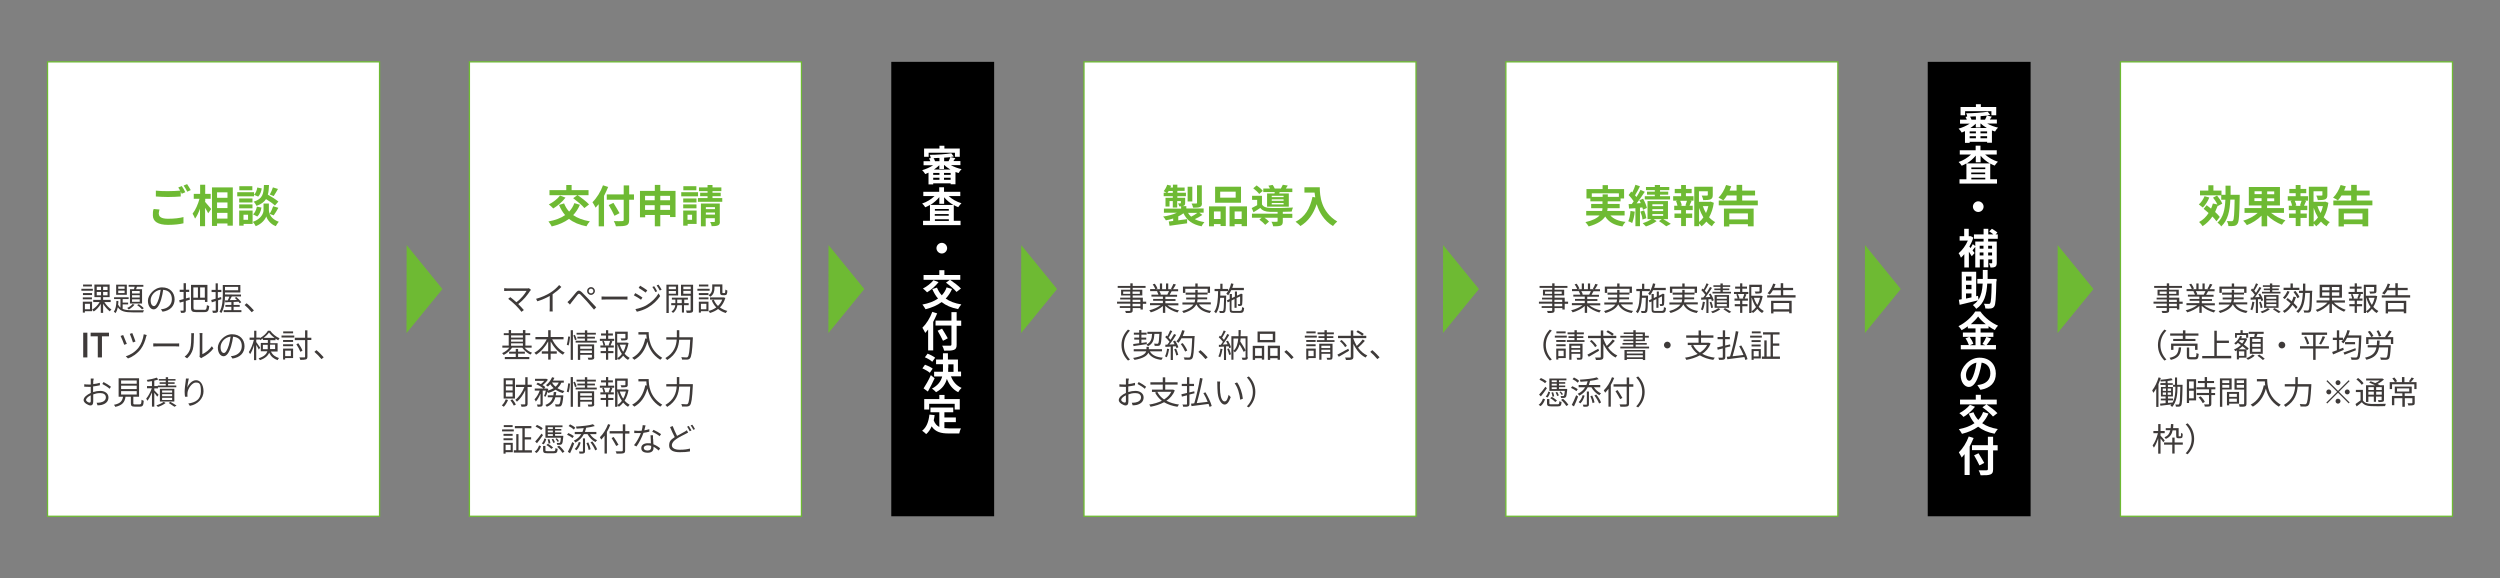
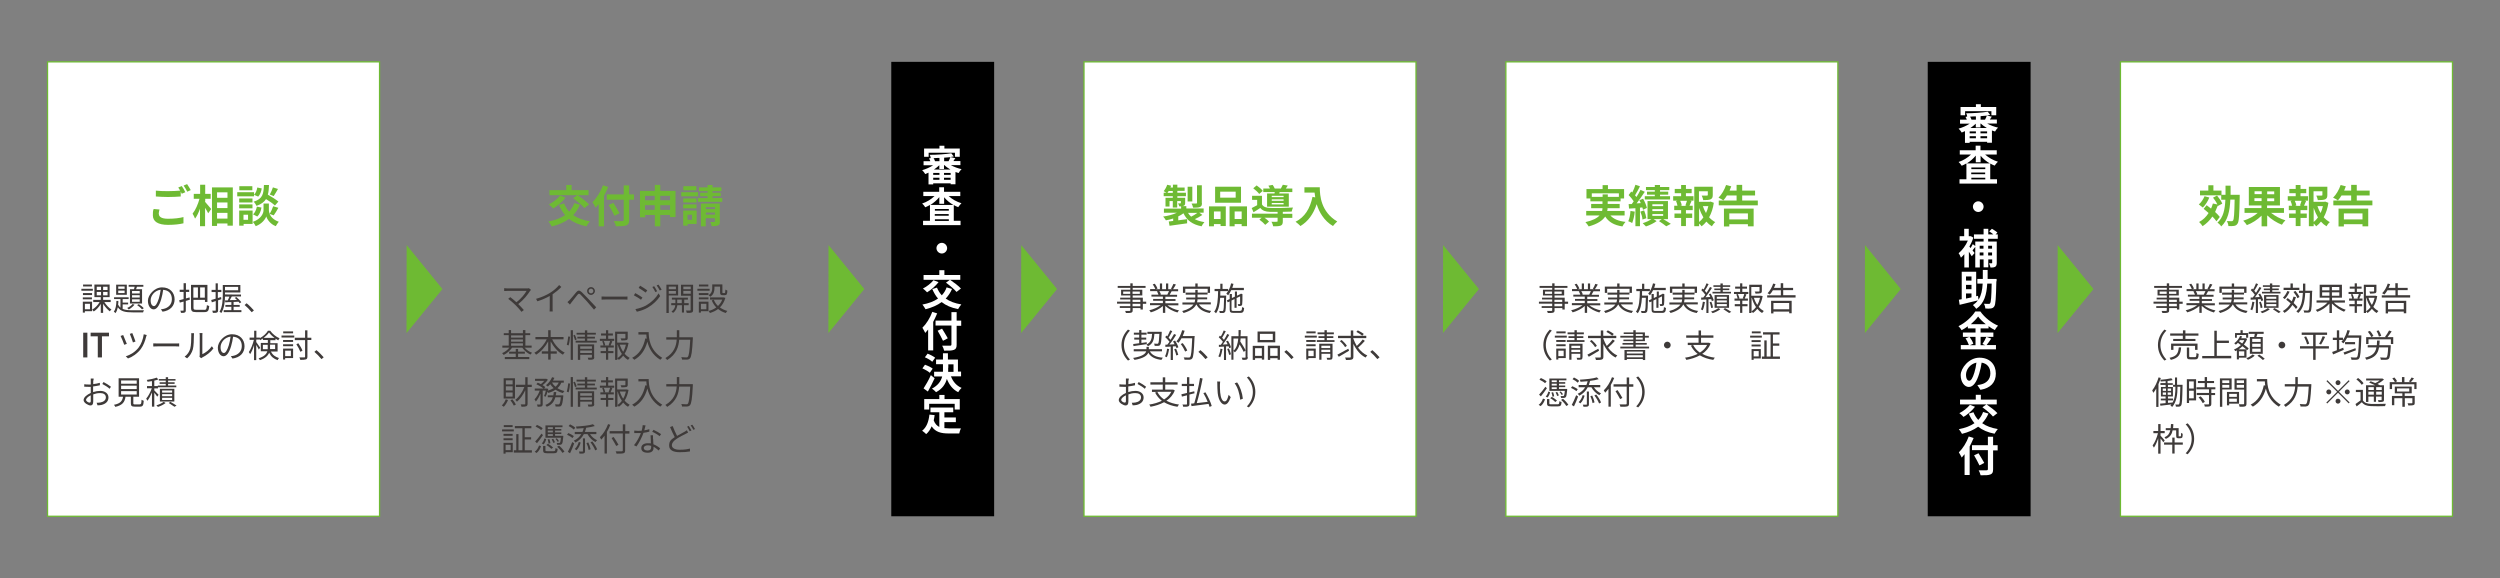
<svg xmlns="http://www.w3.org/2000/svg" id="_レイヤー_2" version="1.1" viewBox="0 0 1920 444">
  <rect x="0" y="0" width="1920" height="444" fill="#808080" stroke="none" />
  <defs>
    <style> .st0 { fill: #6eba33; } .st1 { fill: #3e3a39; } .st2, .st3 { fill: #fff; } .st3 { stroke: #6eba33; stroke-miterlimit: 10; } </style>
  </defs>
  <rect class="st3" x="36.5" y="47.5" width="255" height="349" />
-   <rect class="st3" x="360.5" y="47.5" width="255" height="349" />
  <rect class="st3" x="832.5" y="47.5" width="255" height="349" />
  <rect class="st3" x="1156.5" y="47.5" width="255" height="349" />
  <rect class="st3" x="1628.5" y="47.5" width="255" height="349" />
  <rect x="684.5" y="47.5" width="79" height="349" />
  <rect x="1480.5" y="47.5" width="79" height="349" />
  <g>
    <path class="st0" d="M122,164.3c0,2.2,2.1,3.7,7,3.7s8.9-.5,11.9-1.3v4.8c-2.9.7-7,1.2-11.8,1.2-7.8,0-11.7-2.6-11.7-7.3s.4-3.6.6-4.9l4.5.4c-.3,1.2-.6,2.3-.6,3.4h.1ZM142.4,147.6l-2.8,1.2c-.2-.5-.5-1.1-.8-1.7v3.8c-2.4.2-6.6.4-9.8.4s-6.5-.2-9.3-.4v-4.5c2.5.3,5.7.4,9.2.4s6.9-.2,9.5-.4c-.5-.9-1-1.7-1.5-2.4l2.7-1.1c.9,1.2,2.1,3.4,2.7,4.7h.1ZM146.5,146l-2.7,1.2c-.7-1.4-1.8-3.4-2.8-4.7l2.7-1.1c.9,1.3,2.1,3.4,2.8,4.6Z" />
    <path class="st0" d="M157.4,154.9c1.2,1.3,4.1,4.8,4.8,5.6l-2.3,3.3c-.5-1.1-1.5-2.7-2.4-4.2v14.1h-3.9v-13.4c-1.1,3-2.4,5.8-3.8,7.6-.4-1.2-1.3-2.8-1.9-3.8,2.2-2.7,4.2-7.3,5.3-11.4h-4.4v-3.8h4.9v-7h3.9v7h4.2v3.8h-4.2v2.1h-.2ZM178.8,143.9v29.4h-4.1v-1.7h-8v1.9h-3.9v-29.6h16ZM166.7,147.7v4.2h8v-4.2h-8ZM166.7,155.5v4.3h8v-4.3h-8ZM174.7,167.9v-4.4h-8v4.4h8Z" />
    <path class="st0" d="M195.1,150.8h-12.9v-3.2h12.9v3.2ZM194,172h-6.9v1.3h-3.4v-11.6h10.3v10.3h0ZM193.9,155.5h-10.2v-3.1h10.2v3.1ZM183.7,157h10.2v3h-10.2v-3ZM193.8,146.1h-10v-3.1h10v3.1ZM187,164.9v3.9h3.5v-3.9h-3.5ZM207.1,164.4c.9,2.1,3,4.5,7,5.9-.7.9-1.8,2.4-2.3,3.4-4.3-1.6-6.7-5.4-7.3-7.5-.7,2.1-3.4,5.8-8.1,7.5-.4-.9-1.5-2.5-2.2-3.3,6.5-2.3,8.2-6.7,8.2-9v-5.1h4.1v5.1c0,.7.2,1.8.6,2.9,1-1.6,2.1-4.1,2.7-5.9l4,1.2c-1.2,2.1-2.5,4.4-3.6,5.8l-3.1-1.1h0ZM194.3,164.7c1.5-1.3,2.5-3.7,3-6l3.5.7c-.4,2.6-1.5,5.3-3.2,6.9l-3.3-1.7h0ZM211.1,157.8c-1.4-1.4-4.2-3.3-6.8-4.9-1.4,2.2-3.6,3.9-7.3,5.2-.4-1-1.4-2.5-2.2-3.2,7.1-2.2,7.6-6.1,7.9-12.8h3.9c-.1,2.8-.3,5.3-.9,7.4,2.8,1.6,6.2,3.7,8.1,5.3l-2.7,3.1h0ZM201,144.7c-.3,2.2-1.2,4.8-2.7,6.3l-3.2-1.4c1.3-1.2,2.2-3.5,2.5-5.6l3.3.7h0ZM213.5,145.1c-1.1,2-2.3,4-3.3,5.5l-3-1.2c.9-1.5,1.9-3.9,2.4-5.5l3.8,1.2h.1Z" />
  </g>
  <g>
    <path class="st0" d="M445.4,157.2c-1.3,3.1-3.1,5.8-5.2,8,3.3,2.3,7.5,3.9,12.8,4.8-.9.9-2.1,2.7-2.6,3.8-5.6-1.1-10-3-13.4-5.7-3.7,2.7-8.1,4.6-13.3,5.8-.4-1-1.8-2.9-2.5-3.8,5.1-1,9.4-2.5,12.8-4.9-1.9-2.2-3.4-4.8-4.7-7.8l3.9-1.2c1,2.4,2.2,4.5,3.9,6.3,1.7-1.8,3.1-4,4-6.5l4.4,1.3h0ZM434.3,151.8c-2.4,3.2-6.2,6.4-9.4,8.3-.8-.9-2.4-2.4-3.4-3.1,3.2-1.6,6.6-4.2,8.6-6.8l4.2,1.6h0ZM443.5,149.9h-21.5v-3.9h12.9v-3.9h4.1v3.9h13v3.9h-8.4c3,2,6.9,5,8.8,7.1l-3.6,2.8c-1.7-2.2-5.6-5.3-8.6-7.6l3.2-2.3h.1Z" />
    <path class="st0" d="M467.1,143.5c-.9,2.3-2,4.6-3.2,6.9v23.4h-4.1v-17c-.8,1-1.6,1.9-2.4,2.7-.4-1-1.7-3.2-2.4-4.2,3.2-3.1,6.3-8,8.1-13l4,1.3h0ZM486.9,153.4h-3.7v15.4c0,2.6-.6,3.7-2.2,4.3-1.7.6-4.2.7-8,.7-.2-1.2-1-3-1.6-4,2.6.1,5.6.1,6.4,0,.9,0,1.2-.3,1.2-1v-15.4h-13v-4.1h13v-6.9h4.2v6.9h3.7v4.1ZM471.9,165.7c-.9-2.1-2.9-5.6-4.4-8.2l3.6-1.7c1.5,2.5,3.6,5.8,4.7,7.9l-3.8,2h-.1Z" />
    <path class="st0" d="M518.8,146.6v20.1h-4.2v-1.6h-7.5v8.7h-4.2v-8.7h-7.4v1.8h-4v-20.3h11.4v-4.6h4.2v4.6h11.8,0ZM495.4,150.4v3.4h7.4v-3.4h-7.4ZM502.8,161.2v-3.6h-7.4v3.6h7.4ZM507.1,150.4v3.4h7.5v-3.4h-7.5,0ZM514.6,161.2v-3.6h-7.5v3.6h7.5Z" />
    <path class="st0" d="M536.1,150.8h-12.9v-3.2h12.9v3.2ZM535,172h-6.9v1.3h-3.4v-11.6h10.3v10.3h0ZM534.9,155.5h-10.2v-3.1h10.2v3.1ZM524.7,157h10.2v3h-10.2v-3ZM534.8,146.1h-10v-3.1h10v3.1ZM528,164.9v3.9h3.5v-3.9h-3.5ZM554.7,152.1v2.9h-18.7v-2.9h7.4v-1.4h-5.7v-2.7h5.7v-1.2h-6.6v-2.9h6.6v-1.8h3.8v1.8h6.8v2.9h-6.8v1.2h6.3v2.7h-6.3v1.4h7.5ZM552.9,170c0,1.7-.3,2.6-1.5,3.1-1.1.5-2.7.6-4.9.6,0-1-.6-2.3-1.1-3.2h3.1c.4,0,.5-.1.5-.5v-2.4h-7v6.2h-3.7v-17.5h14.5v13.8h.1ZM542.1,159.1v1.5h7v-1.5h-7ZM549.1,164.8v-1.6h-7v1.6h7Z" />
  </g>
  <g>
    <path class="st0" d="M923.2,165.2c-1.7,1.2-3.8,2.3-5.6,3.1,2,1.1,4.5,1.8,7.4,2.3-.8.8-1.7,2.2-2.2,3.2-7.1-1.4-11.3-4.6-13.9-10-1.2.9-2.5,1.7-4,2.4v3c2.2-.3,4.5-.6,6.8-.9v3.2c-4.7.7-9.7,1.4-13.5,1.9l-.6-3.3c1-.1,2.1-.2,3.4-.4v-1.9c-1.8.6-3.7,1.1-5.6,1.4-.5-.9-1.4-2.2-2.1-2.9,3.7-.5,7.6-1.5,10.5-2.9h-9.9v-3.2h13.2v-1.7h-1.4c-.2-.8-.6-1.7-1-2.3h1.8c.2,0,.4-.1.4-.4v-1.4h-2.8v5h-3.4v-5h-2.5v4.2h-3.1v-6.7h5.6v-1.2h-7v-2.7h2.1c-.7-.4-1.6-.9-2.1-1.2,1.1-1.3,2.1-3.1,2.7-4.9l3,.7c-.2.5-.3.9-.5,1.4h1.9v-2.2h3.4v2.2h5.6v2.6h-5.6v1.4h6.6v2.7h-6.6v1.2h6v3.8c0,1.3-.2,1.9-1.1,2.3-.4.2-1,.3-1.6.3h3.6v1.8h13.3v3.2h-3.4l2.3,1.7v.2ZM900.7,148.1v-1.4h-3.2c-.3.5-.5,1-.9,1.4h4.1ZM915.7,154.7h-3.6v-11.3h3.6v11.3ZM912.4,163.5c.6,1.1,1.5,2.1,2.4,2.9,1.6-.8,3.5-1.9,4.8-2.9h-7.2ZM923.1,155.9c0,1.7-.3,2.6-1.6,3.1-1.2.5-2.9.5-5.2.5-.2-1-.7-2.3-1.2-3.2h3.6c.5,0,.6-.1.6-.5v-13.5h3.7v13.6h.1Z" />
    <path class="st0" d="M928.5,158.5h12.9v15.1h-4v-1.5h-5.1v1.7h-3.8v-15.3h0ZM932.3,162.4v5.8h5.1v-5.8h-5.1ZM953.1,155.7h-19.9v-12.3h19.9v12.3ZM949,147.2h-11.9v4.6h11.9v-4.6ZM957.7,158.5v15.2h-4.1v-1.6h-5.4v1.7h-3.9v-15.3h13.4ZM953.6,168.2v-5.8h-5.4v5.8h5.4Z" />
    <path class="st0" d="M985.2,164.2h7.3v3.1h-7.3v2.7c0,1.8-.4,2.8-1.7,3.3-1.4.5-3.2.5-5.7.5-.2-1.1-.7-2.5-1.3-3.5,1.7.1,3.5.1,4,0,.5,0,.7-.1.7-.5v-2.6h-10.1c1.4,1,2.8,2.1,3.5,3l-2.9,2.5c-.9-1.1-2.9-2.9-4.5-4l1.8-1.5h-7.5v-3.1h19.7v-1.4h-5.9c-3.4-.1-5.7-.9-7.4-3-1.6,1.1-3.3,2.2-5.2,3.3l-1.4-3.2c1.3-.6,2.8-1.4,4.2-2.2v-4.1h-3.9v-3.1h7.6v6.6c1.1,1.9,3.2,2.6,6.1,2.7,4.1.2,13,0,17.7-.3-.3.7-.8,2.2-1,3.1-1.8,0-4.2.1-6.8.2v1.4h0ZM967.1,149c-.9-1.3-2.9-3.1-4.6-4.4l2.6-2.2c1.7,1.2,3.8,2.9,4.7,4.2l-2.8,2.4h0ZM978.8,148.6c0-.3.2-.7.2-1.1h-8.8v-2.7h5.1c-.3-.7-.7-1.6-1.2-2.2l3.3-.6c.6.8,1.2,1.9,1.6,2.8h4.7c.5-.9,1.1-2,1.5-2.9l3.8.6c-.5.9-1,1.6-1.5,2.3h5v2.7h-9.7l-.4,1.1h7.4v10.1h-16.7v-10.1h5.8,0ZM985.8,150.4h-9.1v1h9.1v-1ZM985.8,153.1h-9.1v1.1h9.1v-1.1ZM985.8,155.9h-9.1v1.1h9.1v-1.1Z" />
    <path class="st0" d="M1013.6,143.9c0,6.4.9,18.8,13.4,26.2-.9.7-2.5,2.5-3.3,3.5-7-4.2-10.6-10.7-12.5-16.8-2.5,7.6-6.6,13.3-12.5,16.8-.7-.9-2.7-2.5-3.7-3.3,7.1-3.6,11.1-10.1,13-19.1l2.1.4c-.2-1.3-.4-2.5-.5-3.7h-7.8v-4.1h11.8Z" />
  </g>
  <g>
    <path class="st0" d="M1236.8,165.5c2.4,2.7,6.2,4.3,11.6,4.9-.8.8-1.9,2.4-2.4,3.5-6.5-1-10.5-3.4-13.2-7.6-2,3-5.8,5.7-12.7,7.6-.5-.9-1.6-2.4-2.5-3.3,5.7-1.3,9-3.1,10.8-5.1h-10.2v-3.5h12.2c.2-.7.3-1.4.3-2.1h-8.7v-3.3h8.7v-2h-9.3v-2.2h-3v-7.2h12.4v-3h4.1v3h12.4v7.2h-2.7v2.2h-9.9v2h9.2v3.3h-9.3c0,.7,0,1.4-.3,2.1h13.4v3.5h-11.2.3ZM1230.8,151.2v-1.9h4v1.9h8.5v-2.7h-20.8v2.7h8.3Z" />
    <path class="st0" d="M1255.5,162.5c-.3,3.2-1.1,6.6-2,8.8-.7-.5-2.1-1.1-3-1.4,1-2,1.5-5,1.7-7.9l3.2.5h.1ZM1259.5,159.7v14h-3.5v-13.8l-4.9.3-.3-3.5h2.4c.5-.7,1-1.4,1.5-2.1-1-1.5-2.5-3.4-3.9-4.8l2-2.7c.2.2.5.5.8.7,1-1.9,1.9-4.1,2.4-5.9l3.5,1.2c-1.2,2.3-2.6,5-3.8,6.9.4.4.8.9,1.1,1.3,1.2-1.9,2.3-3.8,3.1-5.5l3.3,1.5c-1.9,2.9-4.2,6.2-6.3,8.9l3.2-.2c-.3-.8-.7-1.5-1.1-2.2l2.9-1.2c1.3,2.3,2.5,5.2,2.9,7.1l-3,1.4c0-.5-.3-1.2-.5-1.8l-1.9.2v.2ZM1262.7,161.6c.8,1.9,1.5,4.4,1.7,6l-3,1c0-1.7-.8-4.2-1.6-6.1l2.8-.9h0ZM1277.4,168.3c2.1,1.2,4.4,2.7,5.8,3.6l-3.5,1.9c-1.3-1.1-3.6-2.7-5.6-4l2.1-1.5h-6.2l2.3,1.5c-2.1,1.6-5.4,3.2-8.2,4.1-.6-.7-1.7-1.8-2.5-2.5,2.3-.7,5-1.9,6.7-3.1h-3v-13.9h15.7v13.9h-3.6ZM1270.9,146h-6.8v-2.4h6.8v-1.5h4v1.5h7.1v2.4h-7.1v1.2h6.3v2.3h-6.3v1.2h7.7v2.5h-19.4v-2.5h7.7v-1.2h-6v-2.3h6v-1.2h0ZM1269,158.3h8.3v-1.4h-8.3v1.4ZM1269,162.1h8.3v-1.5h-8.3v1.5ZM1269,165.8h8.3v-1.4h-8.3v1.4Z" />
    <path class="st0" d="M1294.9,150.7h5.7v3.4h-2.8l1.3.3c-.6,1.3-1.1,2.6-1.6,3.6h2.5v3.4h-5.2v2.6h4.8v3.4h-4.8v6.2h-3.7v-6.2h-5.1v-3.4h5.1v-2.6h-5.3v-3.4h2.5c-.2-1.1-.6-2.5-1.1-3.6l1.2-.3h-3.4v-3.4h6.1v-2.3h-4.9v-3.3h4.9v-3h3.7v3h4.4v3.3h-4.4v2.3h.1ZM1294.4,157.8c.4-1,.9-2.5,1.2-3.6h-5.2c.6,1.2,1.1,2.7,1.2,3.6l-1.1.3h4.9l-1.1-.3h0ZM1316.2,155.8c-.6,4.1-1.8,7.9-3.6,11.1,1.4,1.5,3,2.8,4.7,3.7-.9.7-2,2.2-2.6,3.2-1.6-1-3-2.2-4.2-3.6-1.1,1.4-2.3,2.6-3.7,3.6-.4-.7-1.2-1.5-1.9-2.1v2h-3.7v-30.3h14.2v6.4c0,1.7-.4,2.7-1.7,3.3-1.3.5-3.1.6-5.6.6-.2-1.1-.7-2.5-1.2-3.5h4c.5,0,.7-.1.7-.5v-2.8h-6.8v8.1h8.2l.7-.2,2.4.9h0ZM1304.9,170.5c1.2-1,2.3-2.1,3.3-3.5-1.3-2.2-2.4-4.7-3.3-7.3v10.8ZM1307.8,158.3c.6,1.9,1.4,3.6,2.4,5.3.8-1.6,1.4-3.4,1.8-5.3h-4.2Z" />
    <path class="st0" d="M1350,154v3.7h-30v-3.7h13.7v-3.9h-7.4c-.9,1.5-1.8,2.8-2.8,3.8-.8-.6-2.7-1.7-3.7-2.1,2.4-2.3,4.6-6.1,5.8-9.7l4,1c-.4,1.1-.8,2.2-1.3,3.3h5.4v-4.4h4.3v4.4h9.9v3.7h-9.9v3.9h12ZM1324,160.2h22.8v13.6h-4.4v-1.6h-14.3v1.7h-4.1v-13.7ZM1328.1,163.9v4.6h14.3v-4.6h-14.3Z" />
  </g>
  <g>
    <path class="st0" d="M1696.8,151.6c-1.1,2.9-3.1,5.9-5,7.8-.7-.6-2.2-1.8-3.1-2.4,1.8-1.5,3.4-3.9,4.4-6.3l3.7,1h0ZM1702.2,169.9c-.7-1.1-1.8-2.3-3.1-3.6-2,3-4.6,5.5-7.5,7.4-.5-.9-1.9-2.5-2.7-3.2,3-1.6,5.5-4,7.3-6.9-1.3-1.2-2.6-2.2-3.8-3.2l2.3-2.8c1.1.8,2.2,1.7,3.4,2.6.5-1.2,1-2.5,1.4-3.9l3.4.7c-.7-1.7-2-3.6-3.3-5.2l3.1-1.6c1.6,1.9,3.4,4.5,4,6.2l-3.4,1.8v-.4c-.7,1.8-1.4,3.4-2.1,5,1.5,1.4,2.8,2.7,3.6,3.8l-2.5,3.3h-.1ZM1720.1,149.5v1.8c-.3,14-.5,18.9-1.7,20.5-.7,1.1-1.5,1.5-2.7,1.7-1.1.2-2.7.2-4.3.1,0-1.1-.5-2.7-1.2-3.8,1.5.1,2.9.1,3.6.1s.9-.1,1.2-.6c.7-.9,1-5.1,1.2-16h-3.3c-.4,8.7-1.9,15.9-7,20.6-.6-1-1.9-2.3-2.9-2.9,4.5-4,5.7-10,6.1-17.6h-3.2v-3.4h-16.3v-3.6h6.4v-4.1h3.9v4.1h6.2v3.2h3.1v-7h3.9v7h7Z" />
    <path class="st0" d="M1744.2,163.5c3,2.4,7.1,4.6,11,5.7-.9.8-2.1,2.4-2.7,3.4-3.9-1.5-8.1-4.1-11.3-7.2v8.4h-4.3v-8.2c-3.1,3.1-7.3,5.8-11.3,7.3-.6-1-1.8-2.5-2.8-3.4,4-1.2,8.3-3.4,11.1-6h-10.1v-3.7h13v-2h-9.7v-14.2h23.9v14.2h-9.9v2h13v3.7h-10,.1ZM1731.5,149.1h5.5v-2.2h-5.5v2.2ZM1736.9,154.4v-2.2h-5.5v2.2h5.5ZM1746.6,147h-5.4v2.2h5.4v-2.2ZM1746.6,152.3h-5.4v2.2h5.4v-2.2Z" />
    <path class="st0" d="M1766.9,150.7h5.7v3.4h-2.8l1.3.3c-.6,1.3-1.1,2.6-1.6,3.6h2.5v3.4h-5.2v2.6h4.8v3.4h-4.8v6.2h-3.7v-6.2h-5.1v-3.4h5.1v-2.6h-5.3v-3.4h2.5c-.2-1.1-.6-2.5-1.1-3.6l1.2-.3h-3.4v-3.4h6.1v-2.3h-4.9v-3.3h4.9v-3h3.7v3h4.4v3.3h-4.4v2.3h.1ZM1766.4,157.8c.4-1,.9-2.5,1.2-3.6h-5.2c.6,1.2,1.1,2.7,1.2,3.6l-1.1.3h4.9l-1.1-.3h0ZM1788.2,155.8c-.6,4.1-1.8,7.9-3.6,11.1,1.4,1.5,3,2.8,4.7,3.7-.9.7-2,2.2-2.6,3.2-1.6-1-3-2.2-4.2-3.6-1.1,1.4-2.3,2.6-3.7,3.6-.4-.7-1.2-1.5-1.9-2.1v2h-3.7v-30.3h14.2v6.4c0,1.7-.4,2.7-1.7,3.3-1.3.5-3.1.6-5.6.6-.2-1.1-.7-2.5-1.2-3.5h4c.5,0,.7-.1.7-.5v-2.8h-6.8v8.1h8.2l.7-.2,2.4.9h0ZM1776.9,170.5c1.2-1,2.3-2.1,3.3-3.5-1.3-2.2-2.4-4.7-3.3-7.3v10.8ZM1779.8,158.3c.6,1.9,1.4,3.6,2.4,5.3.8-1.6,1.4-3.4,1.8-5.3h-4.2Z" />
    <path class="st0" d="M1822,154v3.7h-30v-3.7h13.7v-3.9h-7.4c-.9,1.5-1.8,2.8-2.8,3.8-.8-.6-2.7-1.7-3.7-2.1,2.4-2.3,4.6-6.1,5.8-9.7l4,1c-.4,1.1-.8,2.2-1.3,3.3h5.4v-4.4h4.3v4.4h9.9v3.7h-9.9v3.9h12ZM1796,160.2h22.8v13.6h-4.4v-1.6h-14.3v1.7h-4.1v-13.7ZM1800.1,163.9v4.6h14.3v-4.6h-14.3Z" />
  </g>
  <polygon class="st0" points="339.8 222 312.2 255.8 312.3 188.2 339.8 222" />
  <polygon class="st0" points="663.8 222 636.2 255.8 636.3 188.2 663.8 222" />
  <polygon class="st0" points="811.8 222 784.2 255.8 784.3 188.2 811.8 222" />
  <polygon class="st0" points="1135.8 222 1108.2 255.8 1108.3 188.2 1135.8 222" />
  <polygon class="st0" points="1459.8 222 1432.2 255.8 1432.3 188.2 1459.8 222" />
  <polygon class="st0" points="1607.8 222 1580.2 255.8 1580.3 188.2 1607.8 222" />
  <g>
    <path class="st1" d="M71.3,223.3h-8.8v-1.5h8.8v1.5ZM70.7,239h-5.5v1.1h-1.6v-8.4h7.1v7.2h0ZM70.7,226.6h-7v-1.5h7v1.5ZM63.6,228.4h7v1.5h-7v-1.5ZM70.6,220h-6.8v-1.5h6.8v1.5ZM65.2,233.3v4.2h3.9v-4.2h-3.9ZM80.2,232.1c1.4,2.2,3.5,4.5,5.4,5.6-.4.3-1,1-1.3,1.4-1.7-1.3-3.7-3.5-5.1-5.8v7h-1.8v-6.9c-1.4,2.4-3.4,4.6-5.4,5.8-.3-.4-.9-1.1-1.2-1.4,2.1-1.2,4.4-3.4,5.7-5.8h-4.9v-1.7h5.8v-2.1h-4.9v-9.7h11.7v9.7h-5v2.1h5.8v1.7h-4.8,0ZM74.3,222.7h3.3v-2.5h-3.3v2.5ZM74.3,226.8h3.3v-2.6h-3.3v2.6ZM82.6,220.2h-3.4v2.5h3.4v-2.5ZM82.6,224.2h-3.4v2.6h3.4v-2.6Z" />
    <path class="st1" d="M94.3,237.3c2,.8,4.5,1,7.6,1h8.7c-.3.4-.6,1.1-.7,1.6h-8c-5.4,0-9.1-.6-11.4-3.9-.4,1.8-.9,3.4-1.9,4.5-.2-.4-.8-.9-1.2-1.2,1.5-1.8,1.9-5.1,2-8.2h1.5c0,.9,0,1.9-.2,2.8.5,1,1.1,1.8,1.8,2.4v-6.6h-4.9v-1.4h11.2v1.4h-4.6v2.7h4.2v1.4h-4.2v3.5h0ZM97.4,226.4h-8.2v-7.8h8.2v7.8ZM95.7,220h-4.9v1.8h4.9v-1.8ZM95.7,223.2h-4.9v1.9h4.9v-1.9ZM103.3,234c-1.1,1.4-2.8,2.8-4.4,3.7-.3-.3-.9-.9-1.2-1.2,1.6-.7,3.2-1.8,4.1-3l1.5.5ZM102.9,222.1c.2-.6.4-1.3.5-1.9h-4.6v-1.4h11.3v1.4h-4.9c-.2.6-.5,1.3-.7,1.9h4.6v11h-9.3v-11h3.1ZM107.3,223.5h-5.9v1.9h5.9v-1.9ZM107.3,226.7h-5.9v1.8h5.9v-1.8ZM107.3,229.9h-5.9v1.9h5.9v-1.9ZM106.5,233.5c1.4.9,3.1,2.2,3.9,3.2l-1.3.9c-.8-1-2.4-2.4-3.8-3.3l1.3-.7h0Z" />
    <path class="st1" d="M124.8,239.3l-1.2-1.8c.8,0,1.6-.2,2.1-.3,3.2-.7,6.3-3.1,6.3-7.4s-2.4-6.9-6.7-7.2c-.3,2.3-.8,4.9-1.5,7.2-1.5,5.1-3.5,7.8-5.8,7.8s-4.4-2.5-4.4-6.7,4.8-10.2,10.9-10.2,9.6,4.1,9.6,9.2-3.4,8.7-9.4,9.5h0ZM118.2,235.1c1.2,0,2.5-1.7,3.8-5.9.6-2.1,1.1-4.4,1.4-6.7-4.8.6-7.7,4.7-7.7,8.1s1.4,4.5,2.6,4.5h-.1Z" />
    <path class="st1" d="M145.7,230.2l-3,.9v7.1c0,1-.2,1.5-.8,1.8s-1.5.4-2.9.3c0-.5-.3-1.2-.5-1.7h2.1c.3,0,.4,0,.4-.4v-6.6l-2.9.8-.5-1.8c.9-.2,2.1-.6,3.4-.9v-5.5h-3v-1.7h3v-5h1.8v5h2.5v1.7h-2.5v5l2.8-.8.2,1.7h-.1ZM156.9,238c1.5,0,1.8-.7,2-3.7.4.3,1.2.6,1.8.7-.3,3.5-.9,4.7-3.7,4.7h-6.5c-2.9,0-3.8-.7-3.8-3.5v-17.4h12.6v13.1h-1.9v-1.6h-8.8v5.9c0,1.4.3,1.7,2,1.7h6.3,0ZM148.5,220.7v7.9h3.5v-7.9h-3.5ZM157.3,220.7h-3.6v7.9h3.6v-7.9Z" />
    <path class="st1" d="M167.5,230.7v7.5c0,1-.2,1.5-.9,1.8-.6.3-1.5.3-3.1.3,0-.4-.3-1.2-.5-1.7h2.3c.3,0,.4,0,.4-.4v-7l-3,1-.5-1.8c.9-.2,2.1-.6,3.4-1v-5.1h-3.1v-1.7h3.1v-5h1.7v5h2.7v1.7h-2.7v4.6c.8-.2,1.6-.5,2.5-.8l.2,1.7-2.7.9h.2ZM185.4,238.2v1.5h-13.6v-1.5h5.9v-2.6h-4.6v-1.4h4.6v-2.2c-1.8,0-3.3.1-4.7.2l-.2-1.5h2.1c.5-.9.9-2,1.3-2.9h-3.4c0,4-.6,9-2.8,12.6-.3-.3-1-.8-1.4-1,2.3-3.8,2.5-9.3,2.5-13.2v-7.3h13.5v5.7h-11.8v1.5h0c0,.1,12.3.1,12.3.1v1.5h-7.1c-.5,1-1,2-1.5,2.8,1.7,0,3.6-.1,5.5-.1-.5-.6-1.1-1.1-1.7-1.6l1.2-.7c1.4,1.2,3.1,2.9,3.8,4l-1.2.8c-.2-.3-.5-.7-.9-1.2-1.2,0-2.5.1-3.8.2v2.3h4.7v1.4h-4.7v2.6h6.1-.1ZM172.8,220.3v2.6h10.1v-2.6h-10.1Z" />
    <path class="st1" d="M187.8,234.3l1.6-1.4c1.8,1.4,4,3.7,5.6,5.5l-1.7,1.4c-1.6-2-3.7-4.1-5.5-5.6h0Z" />
    <path class="st1" d="M67.1,274.5h-3.2v-19h3.2v19Z" />
    <path class="st1" d="M83.7,255.5v2.8h-5.4v16.2h-3.2v-16.2h-5.5v-2.8h14.1Z" />
    <path class="st1" d="M97.4,264.1l-2,.7c-.5-1.5-2.2-5.8-2.8-6.8l2-.7c.6,1.4,2.2,5.2,2.8,6.8ZM112.2,258.7c-.7,3.1-2.1,6.7-4.1,9.4-2.6,3.4-6.3,6-9.8,7.2l-1.7-1.7c3.6-1,7.3-3.4,9.8-6.6,2-2.5,3.5-6.5,4-10.3l2.3.6c-.2.4-.4,1-.5,1.4ZM104,262.3l-1.9.7c-.4-1.4-1.8-5.3-2.4-6.6l1.9-.6c.6,1.2,2,5.2,2.5,6.6h0Z" />
    <path class="st1" d="M121.2,263.8h13.7c1.2,0,2.1,0,2.7-.1v2.4c-.5,0-1.5-.1-2.7-.1h-13.7c-1.4,0-2.7,0-3.5.1v-2.4c.8,0,2.1.1,3.5.1Z" />
    <path class="st1" d="M146.1,267.7c.7-2.3.8-7.3.8-10s0-1.3-.2-1.8h2.3c0,.3-.1,1-.1,1.8,0,2.8-.1,8.1-.8,10.6-.8,2.7-2.3,5.1-4.4,6.9l-1.9-1.3c2.1-1.5,3.6-3.7,4.3-6.1h0ZM153.4,272.6v-15c0-.9-.1-1.7-.2-1.8h2.3c0,.2-.1.9-.1,1.8v14.4c2.3-1,5.4-3.3,7.3-6.1l1.2,1.7c-2.1,2.9-5.6,5.5-8.5,6.9-.4.2-.7.4-.9.6l-1.3-1.1c.1-.4.2-.9.2-1.4Z" />
    <path class="st1" d="M178.5,275.3l-1.2-1.8c.8,0,1.6-.2,2.1-.3,3.2-.7,6.3-3.1,6.3-7.4s-2.4-6.9-6.7-7.2c-.3,2.3-.8,4.9-1.5,7.2-1.5,5.1-3.5,7.8-5.8,7.8s-4.4-2.5-4.4-6.7,4.8-10.2,10.9-10.2,9.6,4.1,9.6,9.2-3.4,8.7-9.4,9.5h0ZM171.9,271.1c1.2,0,2.5-1.7,3.8-5.9.6-2.1,1.1-4.4,1.4-6.7-4.8.6-7.7,4.7-7.7,8.1s1.4,4.5,2.6,4.5h-.1Z" />
    <path class="st1" d="M208,269.8c1.4,3,3.4,4.2,6.3,5.2-.4.4-.9,1-1.1,1.6-3-1.1-5-2.6-6.5-5.7-.9,2.2-2.9,4.3-7.1,5.7-.1-.4-.7-1.1-1-1.4,4.3-1.4,6.1-3.3,6.7-5.4h-5v-6.4h5.4v-2.3h-3.8v-1.1c-.7.5-1.4.9-2.1,1.3,0-.2-.2-.4-.3-.6h0c0,.1-2.7.1-2.7.1v1.9c.7.9,2.6,3.6,3,4.3l-1,1.5c-.4-.8-1.2-2.4-2-3.6v11.7h-1.7v-11.5c-.8,2.7-1.9,5.3-3,6.9-.2-.5-.7-1.2-1-1.6,1.5-2.1,3.1-6,3.9-9.4h-3.3v-1.7h3.5v-5.3h1.7v5.3h2.7v.4c2.6-1.4,5-3.6,6.2-5.7h1.7c1.8,2.5,4.5,4.7,7.2,5.8-.4.5-.8,1.1-1,1.6-.7-.4-1.4-.8-2.1-1.3v1.2h-4v2.3h5.6v6.4h-4.9l-.3-.2ZM205.6,268.2v-3.4h-3.7v3.4h3.7ZM210.9,259.5c-1.7-1.2-3.3-2.7-4.3-4.2-.9,1.4-2.4,2.9-4.1,4.2h8.4ZM207.4,264.8v3.3h3.9v-3.4h-3.9Z" />
    <path class="st1" d="M216.2,257.7h9.8v1.5h-9.8v-1.5ZM225,275h-6v1.1h-1.6v-8.4h7.7v7.2h0ZM217.4,261.1h7.7v1.5h-7.7v-1.5ZM217.4,264.4h7.7v1.5h-7.7v-1.5ZM225.1,256h-7.6v-1.5h7.6v1.5ZM219,269.3v4.2h4.4v-4.2h-4.4ZM239.1,261.1h-3v12.7c0,1.3-.3,1.9-1.1,2.2-.8.3-2.3.4-4.4.4,0-.5-.4-1.4-.7-1.9h3.8c.5,0,.6-.1.6-.6v-12.7h-7.9v-1.8h7.9v-5.7h1.8v5.7h3v1.8h0ZM230.7,270.2c-.6-1.6-1.9-4-3.1-5.8l1.5-.8c1.3,1.8,2.6,4.1,3.2,5.7l-1.6.9h0Z" />
    <path class="st1" d="M241.4,270.3l1.6-1.4c1.8,1.4,4,3.7,5.6,5.5l-1.7,1.4c-1.6-2-3.7-4.1-5.5-5.6h0Z" />
    <path class="st1" d="M71.6,292.3c0,.6,0,1.6,0,2.7,1.8-.2,3.7-.6,5.1-1v1.9c-1.4.3-3.4.7-5.2.9v4.3c1.9-.6,3.8-.9,5.5-.9,3.6,0,6.3,2,6.3,5s-1.9,4.9-5.3,5.8c-1.1.2-2.2.3-3.1.3l-.7-2c.9,0,2,0,2.9-.2,2.2-.4,4.2-1.6,4.2-3.9s-1.9-3.3-4.3-3.3-3.6.4-5.4,1c0,2.1,0,4.3,0,5.4,0,2.3-.8,3.1-2.2,3.1s-5.2-1.9-5.2-4.1,2.6-4.2,5.5-5.5v-4.7h-1.8c-1.4,0-2.3,0-3.2-.1v-1.9c1.3.2,2.2.2,3.1.2h1.9v-2.8c0-.4,0-1.3,0-1.8h2.2c0,.5,0,1.1-.2,1.7h0ZM68.8,309.2c.6,0,.9-.4.9-1.2v-4.4c-2,.9-3.6,2.4-3.6,3.5s1.7,2.1,2.7,2.1ZM85.2,297l-1,1.6c-1.2-1.2-4-2.9-5.6-3.7l.9-1.5c1.8.9,4.5,2.6,5.7,3.6Z" />
    <path class="st1" d="M107.4,310.5c1,0,1.2-.5,1.3-3.5.4.3,1.2.6,1.7.8-.2,3.6-.8,4.5-2.9,4.5h-4c-2.3,0-3-.5-3-2.6v-5h-4.1c-.6,4-2.2,6.5-7.9,7.8,0-.5-.7-1.2-1-1.6,5.1-1,6.4-3,7-6.2h-3.4v-14.2h15.7v14.2h-4.4v5c0,.7.2.9,1.3.9h3.7ZM93,294.7h12v-2.5h-12v2.5ZM93,298.8h12v-2.6h-12v2.6ZM93,303h12v-2.6h-12v2.6Z" />
    <path class="st1" d="M120.7,304.6c-.4-.7-1.4-2-2.2-3v10.7h-1.8v-10.9c-1,2.5-2.3,4.9-3.5,6.4-.2-.5-.6-1.2-.9-1.7,1.6-1.8,3.3-5,4.3-7.9h-3.7v-1.7h3.8v-3.8c-1.1.2-2.3.4-3.4.5,0-.4-.3-1-.6-1.4,2.7-.4,5.9-1.1,7.6-1.8l1.3,1.4c-.9.4-2,.7-3.1.9v4.2h2.7v-.4h6.1v-1.3h-4.7v-1.2h4.7v-1.3h-5.3v-1.2h5.3v-1.4h1.8v1.4h5.7v1.2h-5.7v1.3h5v1.2h-5v1.3h6.3v1.3h-14.1v.9h-2.8v1.5c.8.8,2.8,2.8,3.3,3.4l-1.1,1.5h0ZM127.2,309.5c-1.5,1.2-3.9,2.4-5.9,3-.3-.4-.8-.9-1.2-1.2,2-.6,4.4-1.7,5.6-2.7l1.5.9h0ZM122.8,308.4v-9.8h11.1v9.8h-11.1ZM124.5,301.5h7.7v-1.6h-7.7v1.6ZM124.5,304.3h7.7v-1.6h-7.7v1.6ZM124.5,307.2h7.7v-1.7h-7.7v1.7ZM130.8,308.6c1.7.9,3.6,2.1,4.8,2.9l-1.6.9c-1-.7-2.8-1.9-4.4-2.9l1.2-.9Z" />
-     <path class="st1" d="M143.8,297.7c1-2.5,3.6-5.7,6.8-5.7s5.7,3.3,5.7,8.6-4.3,10-10.5,11.1l-1.2-1.8c5.4-.8,9.7-3,9.7-9.3s-1.3-6.8-4-6.8-6,4.5-6.3,7.8c-.1,1-.1,1.8,0,3.1h-1.9c-.1-.8-.3-2.2-.3-3.8,0-2.4.5-6,.8-8.1,0-.8.1-1.5.2-2.1h2.2c-.5,1.9-1,5.3-1.2,7h0Z" />
  </g>
  <g>
    <path class="st1" d="M407.1,223.4c-1.8,2.9-5,7-9.1,10.1,1.5,1.5,3.3,3.4,4.3,4.6l-1.8,1.4c-.9-1.3-2.9-3.5-4.5-5.1s-4.4-4-5.7-4.9l1.6-1.3c.9.7,3,2.3,4.7,3.9,3.7-2.7,6.5-6.4,7.8-8.7h-14.7c-1,0-2,.1-2.5.1v-2.2c.7,0,1.7.2,2.5.2h14.9c.7,0,1.3,0,1.6-.2l1.6,1.3c-.2.3-.5.5-.6.8h0Z" />
    <path class="st1" d="M422.6,224.8c2.6-1.6,5.1-3.8,6.8-5.9l1.7,1.5c-1.9,2-4.2,3.9-6.7,5.6v10.5c0,.9,0,2.2.1,2.7h-2.4c0-.5.1-1.7.1-2.7v-9.2c-2.6,1.5-6,3-9.5,4.1l-1-1.9c4.3-1.2,8.1-2.9,10.9-4.7h0Z" />
    <path class="st1" d="M437.6,230.3c1.2-1.2,3.3-4,4.9-5.8,1.3-1.6,2.5-1.8,4.2-.2,1.5,1.4,3.6,3.7,5.1,5.2,1.7,1.8,4.2,4.5,6.1,6.5l-1.7,1.8c-1.8-2.1-4-4.7-5.6-6.5-1.4-1.6-3.8-4.1-4.8-5.1-1-.9-1.4-.8-2.3.2-1.2,1.5-3.3,4.2-4.4,5.6-.5.6-1,1.4-1.4,1.9l-1.9-1.9c.6-.5,1.1-1,1.8-1.7h0ZM453.9,220.5c1.7,0,3,1.4,3,3s-1.4,3-3,3-3-1.3-3-3,1.4-3,3-3ZM453.9,225.3c1,0,1.8-.8,1.8-1.8s-.8-1.8-1.8-1.8-1.8.8-1.8,1.8.8,1.8,1.8,1.8Z" />
    <path class="st1" d="M465.5,227.8h13.7c1.2,0,2.1,0,2.7-.1v2.4c-.5,0-1.5-.1-2.7-.1h-13.7c-1.4,0-2.7,0-3.5.1v-2.4c.8,0,2.1.1,3.5.1Z" />
    <path class="st1" d="M493.4,228.5l-1.1,1.7c-1.2-.9-3.9-2.6-5.5-3.4l1.1-1.7c1.5.8,4.4,2.6,5.5,3.4ZM496.3,234.5c4.1-2.4,7.4-5.6,9.5-9.2l1.2,2.1c-2.2,3.3-5.6,6.6-9.6,8.9-2.5,1.5-5.9,2.6-8.3,3.1l-1.1-2c2.7-.5,5.8-1.5,8.4-2.9h-.1ZM497.1,223l-1.2,1.7c-1.2-.9-3.9-2.7-5.4-3.6l1.1-1.7c1.5.8,4.3,2.7,5.4,3.5h.1ZM504.7,223.7l-1.4.6c-.6-1.3-1.4-2.8-2.3-3.9l1.4-.6c.6.9,1.7,2.7,2.3,3.9ZM508.1,222.5l-1.4.6c-.7-1.3-1.5-2.7-2.4-3.9l1.4-.6c.7.9,1.8,2.7,2.4,3.8h0Z" />
    <path class="st1" d="M513.6,227v13.4h-1.8v-21.8h9v8.3h-7.2ZM513.6,220.1v2h5.5v-2h-5.5ZM519.1,225.6v-2.1h-5.5v2.1h5.5ZM525.3,234.4v5.6h-1.6v-5.6h-3.5c-.2,1.7-1,4.3-3.3,5.9-.3-.3-.8-.8-1.2-1.1,2.1-1.3,2.8-3.3,2.9-4.8h-3.1v-1.6h3.2v-2.7h-2.7v-1.5h12.3v1.5h-2.8v2.7h3.4v1.6h-3.6ZM523.6,232.8v-2.7h-3.5v2.7h3.5ZM532.3,238c0,1.1-.2,1.7-1,2s-2,.4-3.9.3c0-.5-.3-1.3-.6-1.8h3.1c.4,0,.5-.1.5-.5v-10.9h-7.4v-8.4h9.3v19.3h0ZM524.8,220.1v2h5.7v-2h-5.7ZM530.5,225.6v-2.2h-5.7v2.2h5.7Z" />
    <path class="st1" d="M545,223.3h-9.4v-1.5h9.4v1.5ZM544.1,239h-5.8v1.1h-1.6v-8.4h7.4v7.2h0ZM536.7,225.1h7.4v1.5h-7.4v-1.5ZM536.7,228.4h7.4v1.5h-7.4v-1.5ZM544,220h-7.2v-1.5h7.2v1.5ZM538.3,233.3v4.2h4.2v-4.2h-4.2ZM548.7,221.4c0,2.1-.5,4.8-3.2,6.5-.3-.3-1-1-1.3-1.2,2.4-1.5,2.8-3.6,2.8-5.3v-3h7.8v6.1c0,.5,0,.6.5.6h1.2c.4,0,.5-.3.6-2.7.4.3,1.1.6,1.5.7,0,2.9-.6,3.6-1.9,3.6h-1.7c-1.5,0-2-.5-2-2.2v-4.4h-4.3v1.4h0ZM557.1,228.7c-.9,3.1-2.3,5.5-4.2,7.4,1.6,1.2,3.5,2.1,5.7,2.7-.4.4-.9,1.1-1.2,1.6-2.3-.7-4.2-1.7-5.9-3.1-1.8,1.4-4,2.4-6.3,3.1-.2-.4-.6-1.2-1-1.6,2.1-.5,4.1-1.4,5.9-2.7-1.5-1.5-2.6-3.3-3.5-5.4l1.6-.5c.7,1.8,1.8,3.4,3.2,4.8,1.4-1.3,2.5-2.9,3.3-4.9h-9.4v-1.7h10.6l1.2.4h0Z" />
    <path class="st1" d="M403,267.1c1.4,1.6,3.5,3.1,5.6,3.8-.4.4-.9,1-1.2,1.4-2.4-1-4.8-3.1-6.3-5.3h-7.8c-1.6,2.3-4.1,4.5-6.5,5.6-.3-.5-.8-1.1-1.2-1.4,2.1-.8,4.2-2.4,5.6-4.2h-5.4v-1.6h4.9v-8h-3.8v-1.5h3.8v-2.4h1.8v2.4h9.1v-2.4h1.9v2.4h3.7v1.5h-3.7v8h4.8v1.6h-5.3ZM397.9,274.2h8.6v1.6h-18.8v-1.6h8.4v-2.6h-5.1v-1.5h5.1v-2.1h1.8v2.1h5.2v1.5h-5.2v2.6ZM392.5,257.6v1.7h9.1v-1.7h-9.1ZM392.5,262.4h9.1v-1.7h-9.1v1.7ZM392.5,265.5h9.1v-1.8h-9.1v1.8Z" />
    <path class="st1" d="M424.1,260.7c2.1,4.3,5.7,8.2,9.6,10.1-.5.4-1.1,1.1-1.4,1.6-3.8-2.1-7.1-5.9-9.4-10.2v7.6h4.7v1.8h-4.7v4.6h-1.9v-4.6h-4.9v-1.8h4.9v-7.6c-2.3,4.3-5.7,8.1-9.3,10.2-.3-.5-.9-1.1-1.3-1.5,3.8-2,7.4-6,9.5-10.3h-8.7v-1.8h9.8v-5.2h1.9v5.2h9.9v1.8h-8.7Z" />
    <path class="st1" d="M435.3,264.8c.5-1.7.9-4.4,1.1-6.4l1.4.2c-.1,1.9-.5,4.8-1.1,6.7l-1.4-.5h0ZM438.3,253.6h1.7v22.8h-1.7v-22.8h0ZM441.5,257.2c.6,1.1,1.1,2.6,1.4,3.5l-1.3.6c-.2-.9-.8-2.5-1.3-3.7l1.2-.5h0ZM458.3,261.7v1.4h-16.2v-1.4h7.1v-1.7h-5.8v-1.4h5.8v-1.6h-6.4v-1.4h6.4v-1.9h1.8v1.9h6.6v1.4h-6.6v1.6h5.9v1.4h-5.9v1.7h7.3ZM456.4,274.3c0,.9-.2,1.4-.9,1.7-.7.3-1.8.3-3.6.3-.1-.4-.3-1.1-.5-1.6h2.7c.3,0,.5-.1.5-.4v-1.8h-9v3.9h-1.8v-11.9h12.5v9.8h0ZM445.6,266v1.9h9v-1.9h-9ZM454.6,271.1v-1.9h-9v1.9h9Z" />
    <path class="st1" d="M467.1,260.2h4.6v1.6h-2.6l1.2.3c-.5,1.1-.9,2.3-1.4,3.2h2.5v1.6h-4.3v2.7h4v1.6h-4v5.1h-1.7v-5.1h-4.1v-1.6h4.1v-2.7h-4.3v-1.6h2.4c-.1-.9-.6-2.2-1-3.2l1.2-.3h-3v-1.6h4.7v-2.5h-3.8v-1.6h3.8v-2.5h1.7v2.5h3.6v1.6h-3.6v2.5h0ZM467.4,265.1c.4-.9.9-2.3,1.2-3.3h-4.9c.5,1,1,2.4,1.1,3.3l-.9.2h4.3l-.9-.3h0ZM482.7,263.5c-.5,3-1.5,5.8-3,8.2,1.1,1.3,2.5,2.4,3.9,3.2-.4.4-1,1-1.3,1.5-1.4-.8-2.6-1.9-3.7-3.2-.9,1.2-2.1,2.3-3.3,3.2-.2-.4-.8-.9-1.2-1.2v1.2h-1.7v-21.7h9.7v4.8c0,.9-.2,1.4-1,1.7-.8.2-2,.3-3.9.3,0-.5-.3-1.1-.6-1.6h3.2c.4,0,.5-.1.5-.4v-3.1h-6.3v6.7h7.4l1.1.3h.2ZM474.2,275.1c1.3-.9,2.5-2,3.4-3.3-1.4-2-2.5-4.5-3.2-7.1h-.2v10.4h0ZM476,264.7c.6,2,1.5,3.9,2.6,5.5,1-1.7,1.7-3.6,2.1-5.5h-4.8,0Z" />
    <path class="st1" d="M498.2,255.1c0,4.4.6,13.8,10.4,19.7-.4.3-1.2,1.1-1.5,1.5-6.1-3.7-8.8-9.2-9.9-13.9-1.8,6.5-5,11-10,13.9-.4-.4-1.2-1.1-1.7-1.5,5.5-2.9,8.6-7.9,10.1-14.9l1.1.2c-.2-1.1-.3-2.2-.3-3.2h-6.1v-1.8h7.9Z" />
    <path class="st1" d="M532.1,259v1c-.5,10.2-1.1,14-2.2,15.2-.6.7-1.2.9-2.1,1h-4c0-.5-.2-1.3-.6-1.9,1.7.1,3.3.2,3.9.2s.8,0,1.1-.4c.9-.9,1.4-4.4,1.9-13.2h-8.5c-.4,5.2-2,11.2-9.2,15.6-.3-.4-1-1.2-1.4-1.5,6.8-4,8.4-9.5,8.7-14.2h-8v-1.8h8.1v-5.4h1.9v5.4h10.4,0Z" />
    <path class="st1" d="M390.2,307.1c-.8,2-2,4-3.3,5.3-.3-.3-1.1-.8-1.5-1.1,1.3-1.1,2.4-2.9,3-4.6l1.8.5h0ZM395.5,306.1h-8.7v-15.6h8.7v15.6ZM393.7,292.1h-5.2v3.1h5.2v-3.1ZM393.7,296.7h-5.2v3.2h5.2v-3.2ZM393.7,301.4h-5.2v3.2h5.2v-3.2ZM393.5,306.7c1.1,1.2,2.2,2.9,2.7,4l-1.6.8c-.5-1.1-1.6-2.8-2.6-4.1l1.5-.7h0ZM408.4,297.2h-3.2v12.8c0,1.1-.3,1.6-1,2-.7.3-1.8.4-3.7.4,0-.5-.4-1.3-.6-1.8h3c.4,0,.5-.1.5-.5v-10.4c-1.7,3.6-4,6.9-6.4,8.8-.3-.5-.9-1.1-1.3-1.4,2.8-2,5.5-5.9,7-9.9h-6.5v-1.7h7.2v-5.8h1.8v5.8h3.2v1.7Z" />
    <path class="st1" d="M417.9,304c.5-1,1-2.6,1.3-4h-2.4v10.3c0,.9-.2,1.4-.8,1.8-.6.2-1.6.3-3.1.3,0-.4-.3-1.2-.6-1.7h2.4c.3,0,.4-.1.4-.4v-8c-1,2.4-2.3,4.7-3.6,6.1-.2-.5-.6-1.2-1-1.7,1.5-1.5,3.1-4.1,4-6.7h-3.8v-1.6h6.7c-1.3-1.1-3.6-2.5-5.5-3.3l1.1-1.2c.8.3,1.6.7,2.4,1.1.9-.7,1.9-1.6,2.6-2.5h-7.1v-1.6h8.7l1.2.7c-1,1.5-2.6,3.1-4.1,4.2.8.5,1.6,1,2.1,1.5l-.9,1.1h2.1c0-.1,1.1.3,1.1.3-.1.4-.2.9-.4,1.3,1.7-.5,3.2-1.1,4.5-1.9-1-.9-1.9-1.9-2.6-3-.6.6-1.2,1.3-1.8,1.8-.3-.3-1.1-.8-1.5-1.1,1.9-1.4,3.7-3.7,4.7-6.1l1.8.5c-.3.7-.7,1.4-1.1,2.1h8.3v1.6h-1.9c-.7,1.7-1.7,3.1-3,4.2,1.6,1,3.4,1.8,5.4,2.2-.4.4-.9,1.1-1.2,1.6-2.1-.6-4-1.5-5.7-2.6-1.6,1.1-3.4,1.9-5.4,2.5-.1-.2-.4-.6-.7-1-.4,1.4-.9,2.9-1.5,3.9l-1.3-.6h.2ZM432.6,303.5v.8c-.4,4.6-.9,6.5-1.6,7.3-.4.5-.9.6-1.5.6h-2.8c0-.5-.2-1.2-.5-1.7,1.1.1,2.1.1,2.5.1s.6,0,.8-.2c.5-.5.9-1.9,1.2-5.3h-4.2c-.9,3.2-2.6,5.8-6.6,7.3-.2-.4-.7-1.1-1.1-1.4,3.4-1.2,5-3.3,5.8-5.9h-3.9v-1.5h4.3c.1-.8.2-1.6.3-2.5h1.9c0,.8-.2,1.7-.4,2.5h5.8ZM423.9,293.8c.7,1.2,1.6,2.3,2.8,3.2,1-.9,1.8-1.9,2.4-3.2h-5.2,0Z" />
    <path class="st1" d="M435.3,300.8c.5-1.7.9-4.4,1.1-6.4l1.4.2c-.1,1.9-.5,4.8-1.1,6.7l-1.4-.5h0ZM438.3,289.6h1.7v22.8h-1.7v-22.8ZM441.5,293.2c.6,1.1,1.1,2.6,1.4,3.5l-1.3.6c-.2-.9-.8-2.5-1.3-3.7l1.2-.5h0ZM458.3,297.7v1.4h-16.2v-1.4h7.1v-1.7h-5.8v-1.4h5.8v-1.6h-6.4v-1.4h6.4v-1.9h1.8v1.9h6.6v1.4h-6.6v1.6h5.9v1.4h-5.9v1.7h7.3ZM456.4,310.3c0,.9-.2,1.4-.9,1.7-.7.3-1.8.3-3.6.3-.1-.4-.3-1.1-.5-1.6h2.7c.3,0,.5-.1.5-.4v-1.8h-9v3.9h-1.8v-11.9h12.5v9.8h0ZM445.6,302v1.9h9v-1.9h-9ZM454.6,307.1v-1.9h-9v1.9h9Z" />
    <path class="st1" d="M467.1,296.2h4.6v1.6h-2.6l1.2.3c-.5,1.1-.9,2.3-1.4,3.2h2.5v1.6h-4.3v2.7h4v1.6h-4v5.1h-1.7v-5.1h-4.1v-1.6h4.1v-2.7h-4.3v-1.6h2.4c-.1-.9-.6-2.2-1-3.2l1.2-.3h-3v-1.6h4.7v-2.5h-3.8v-1.6h3.8v-2.5h1.7v2.5h3.6v1.6h-3.6v2.5h0ZM467.4,301.1c.4-.9.9-2.3,1.2-3.3h-4.9c.5,1,1,2.4,1.1,3.3l-.9.2h4.3l-.9-.3h0ZM482.7,299.5c-.5,3-1.5,5.8-3,8.2,1.1,1.3,2.5,2.4,3.9,3.2-.4.4-1,1-1.3,1.5-1.4-.8-2.6-1.9-3.7-3.2-.9,1.2-2.1,2.3-3.3,3.2-.2-.4-.8-.9-1.2-1.2v1.2h-1.7v-21.7h9.7v4.8c0,.9-.2,1.4-1,1.7-.8.2-2,.3-3.9.3,0-.5-.3-1.1-.6-1.6h3.2c.4,0,.5-.1.5-.4v-3.1h-6.3v6.7h7.4l1.1.3h.2ZM474.2,311.1c1.3-.9,2.5-2,3.4-3.3-1.4-2-2.5-4.5-3.2-7.1h-.2v10.4h0ZM476,300.7c.6,2,1.5,3.9,2.6,5.5,1-1.7,1.7-3.6,2.1-5.5h-4.8,0Z" />
    <path class="st1" d="M498.2,291.1c0,4.4.6,13.8,10.4,19.7-.4.3-1.2,1.1-1.5,1.5-6.1-3.7-8.8-9.2-9.9-13.9-1.8,6.5-5,11-10,13.9-.4-.4-1.2-1.1-1.7-1.5,5.5-2.9,8.6-7.9,10.1-14.9l1.1.2c-.2-1.1-.3-2.2-.3-3.2h-6.1v-1.8h7.9Z" />
    <path class="st1" d="M532.1,295v1c-.5,10.2-1.1,14-2.2,15.2-.6.7-1.2.9-2.1,1h-4c0-.5-.2-1.3-.6-1.9,1.7.1,3.3.2,3.9.2s.8,0,1.1-.4c.9-.9,1.4-4.4,1.9-13.2h-8.5c-.4,5.2-2,11.2-9.2,15.6-.3-.4-1-1.2-1.4-1.5,6.8-4,8.4-9.5,8.7-14.2h-8v-1.8h8.1v-5.4h1.9v5.4h10.4,0Z" />
    <path class="st1" d="M394.6,331.3h-9v-1.5h9v1.5ZM393.8,347.3h-5.5v1.1h-1.6v-8.3h7.1v7.2h0ZM393.7,334.7h-7v-1.5h7v1.5ZM386.7,336.6h7v1.5h-7v-1.5ZM393.7,328h-6.8v-1.5h6.8v1.5ZM388.3,341.6v4.1h3.9v-4.1h-3.9ZM408.5,345.8v1.8h-13.9v-1.8h1.9v-12.4h1.7v12.4h3v-16.9h-5.8v-1.7h12.7v1.7h-5.1v6.9h4.9v1.7h-4.9v8.3h5.5,0Z" />
    <path class="st1" d="M410.7,346.9c1.6-1.1,2.7-3,3.3-4.8l1.5.6c-.7,1.9-1.7,3.9-3.4,5.2l-1.5-1h.1ZM417,334.2c-1.4,2-3.1,4.4-4.6,6.2l-1.4-1.3c1.4-1.4,3.3-3.9,4.9-6.1l1.1,1.2h0ZM415.6,330.3c-.9-.9-2.8-2-4.3-2.7l1.1-1.3c1.5.6,3.4,1.7,4.4,2.6l-1.2,1.4ZM419.5,337.2c-.4,1.5-1,3.1-2.1,4.1l-1.3-.8c1-.9,1.7-2.4,2-3.8l1.4.5h0ZM425.2,346.5c1.1,0,1.3-.3,1.4-2.4.4.3,1.1.5,1.7.6-.2,2.8-.8,3.4-2.9,3.4h-5c-2.6,0-3.3-.5-3.3-2.3v-3.3h1.8v3.3c0,.6.2.7,1.6.7h4.7,0ZM432.6,334.8v.7c-.3,3.6-.6,5-1.1,5.5-.3.4-.7.5-1.3.6h-2.3c0-.4-.2-1-.4-1.4h1.9c.3,0,.5,0,.6-.2.3-.3.6-1.4.8-3.8h-11.9v-9.5h13.1v1.4h-5.7v1.4h4.8v1.2h-4.8v1.4h4.8v1.2h-4.8v1.4h6.3ZM423.5,344.8c-.8-.9-2.4-2.2-3.9-3l1.2-1c1.5.8,3.1,2,4,2.9l-1.3,1h0ZM421.3,340.7c0-.9-.4-2.2-.7-3.2l1.3-.3c.4,1,.7,2.3.8,3.2l-1.4.3h0ZM420.7,328.1v1.4h3.9v-1.4h-3.9ZM424.6,330.7h-3.9v1.4h3.9v-1.4ZM420.7,334.8h3.9v-1.4h-3.9v1.4ZM424.9,340.2c-.2-.8-.7-1.9-1.2-2.8l1.2-.4c.5.8,1.1,2,1.3,2.7l-1.3.4h0ZM427.7,336.7c.6.6,1.3,1.5,1.6,2.1l-1.1.5c-.3-.6-.9-1.6-1.6-2.2l1-.5h.1ZM429.3,342.2c1.6,1.3,3.4,3.3,4.2,4.7l-1.6.9c-.7-1.3-2.4-3.3-4-4.7l1.4-.8h0Z" />
    <path class="st1" d="M439.7,336.4c-.9-.8-2.7-1.8-4.2-2.5l1-1.3c1.5.6,3.3,1.6,4.2,2.3l-1,1.5ZM436.1,347c1-1.8,2.4-4.9,3.4-7.5l1.5,1c-.9,2.5-2.1,5.4-3.2,7.6l-1.7-1.1h0ZM440.7,329.9c-.8-.8-2.5-2-4-2.7l1.1-1.3c1.4.6,3.1,1.7,4,2.6l-1.1,1.4ZM447.3,331.8c.4-.9.7-1.9,1-3-1.9.2-3.7.3-5.5.4,0-.4-.3-1.1-.5-1.6,4.6-.3,10.2-.8,13.1-1.8l1.4,1.4c-1.8.6-4.1,1-6.6,1.3-.3,1.1-.6,2.2-1,3.2h8.8v1.7h-4.9c1.3,2,3.4,3.8,5.5,4.7-.4.3-1,1-1.3,1.4-2.4-1.2-4.8-3.6-6.1-6.1h-2.8c-1.5,2.9-3.7,5-6.5,6.5-.2-.4-.8-1.1-1.2-1.5,2.5-1.1,4.4-2.8,5.7-5h-5v-1.7h5.9ZM446,339.8c-.6,2.1-1.6,4.5-3.3,6l-1.3-1c1.5-1.3,2.6-3.5,3.1-5.4l1.5.5h0ZM447.6,336.7h1.7v9.7c0,.9-.2,1.4-.8,1.7-.6.3-1.7.3-3.4.3,0-.5-.3-1.1-.5-1.6h2.7c.4,0,.4-.1.4-.4v-9.6h-.1ZM451.8,339.7c.8,1.7,1.5,3.8,1.8,5.3l-1.5.6c-.2-1.5-.9-3.7-1.7-5.3l1.4-.5h0ZM454.9,339c1.5,1.8,3.1,4.4,3.7,6.1l-1.5.8c-.6-1.7-2.1-4.3-3.6-6.2l1.4-.7h0Z" />
    <path class="st1" d="M468.7,326.3c-.7,1.9-1.6,3.7-2.6,5.4v16.6h-1.8v-13.7c-.8,1.1-1.7,2.1-2.5,3-.2-.4-.8-1.4-1.1-1.8,2.5-2.4,4.9-6.2,6.3-10.1l1.8.6h0ZM483.3,333h-3.2v12.9c0,1.4-.4,2-1.3,2.2-1,.3-2.6.3-5.3.3,0-.5-.4-1.3-.7-1.8h4.7c.5,0,.8-.2.8-.8v-12.9h-10.1v-1.8h10.1v-5.2h1.9v5.2h3.2v1.8h-.1ZM473.3,342.6c-.8-1.5-2.3-4.2-3.6-6.2l1.6-.8c1.3,1.9,2.9,4.5,3.7,6l-1.7.9h0Z" />
    <path class="st1" d="M494.8,330.5c1.3-.2,2.6-.5,3.9-.9v1.9c-1.3.4-2.8.7-4.5.9-1.2,3.5-3.4,7.8-5.4,10.5l-1.9-1c2.1-2.4,4.2-6.4,5.3-9.3h-5.1v-1.9c.8.1,1.9.2,2.9.2s1.8,0,2.8-.1c.4-1.4.7-3,.8-4.3l2.2.2c-.2.9-.6,2.4-1,3.9h0ZM501.6,337.1c0,.9.1,2.5.2,4.1,2.1.8,3.9,2,5.2,3.1l-1.1,1.7c-1.1-.9-2.4-2.1-4-2.9v1c0,2-1.3,3.6-4.4,3.6s-5-1.1-5-3.6,2.2-3.7,5-3.7,1.7,0,2.4.2c0-2-.2-4.5-.3-6.3h1.9v2.7h0ZM497.3,346c2.1,0,2.8-1.1,2.8-2.5s0-.7,0-1.1c-.8-.2-1.7-.4-2.6-.4-1.8,0-3.1.9-3.1,2s.9,2,2.9,2h0ZM500.9,331.6l1-1.5c1.8.8,4.6,2.4,5.8,3.3l-1.1,1.6c-1.3-1.1-4-2.7-5.7-3.4h0Z" />
    <path class="st1" d="M519.9,334.8c2.2-1.3,4.5-2.4,5.8-3.2.7-.4,1.2-.7,1.8-1.2l1,1.8c-.5.3-1.2.6-1.9,1-1.7.9-4.5,2.2-6.9,3.8-2.3,1.5-3.7,3.1-3.7,5s2,3.4,5.9,3.4,6-.4,8-.9v2.2c-1.9.4-4.8.6-7.9.6-4.7,0-8.1-1.4-8.1-5.1s1.6-4.6,4.3-6.5c-1.1-2.1-2.5-5-3.6-7.7l2-.8c1,2.7,2.3,5.4,3.3,7.4v.2ZM531,330.6l-1.3.6c-.5-1-1.3-2.5-2-3.5l1.3-.6c.6.9,1.5,2.4,2,3.4h0ZM533.8,329.5l-1.3.6c-.5-1.1-1.4-2.5-2.1-3.4l1.3-.5c.7.9,1.6,2.5,2.1,3.4h0Z" />
  </g>
  <g>
    <path class="st1" d="M880.3,233.3h-2.6v4.4h-1.8v-1.1h-6v1.7c0,1.1-.3,1.6-1.1,1.8-.8.3-2.1.3-4.1.3,0-.5-.4-1.1-.6-1.6h3.4c.5,0,.6-.2.6-.6v-1.7h-8.1v-1.4h8.1v-1.9h-10.2v-1.5h10.2v-1.7h-7.8v-1.4h7.8v-1.7h-7.1v-4.4h7.1v-1.4h-9.7v-1.5h9.7v-2h1.8v2h9.9v1.5h-9.9v1.4h7.4v4.4h-7.4v1.7h7.8v3.1h2.6v1.5h0ZM868,225.7v-1.8h-5.4v1.8h5.4ZM869.8,223.9v1.8h5.6v-1.8h-5.6ZM869.8,231.9h6v-1.7h-6v1.7ZM875.8,233.3h-6v1.9h6v-1.9Z" />
    <path class="st1" d="M896.6,234.5c2.3,1.8,5.7,3.3,8.9,3.9-.4.4-1,1.1-1.2,1.6-3.3-.9-7-2.8-9.4-5.1v5.4h-1.8v-5.3c-2.4,2.2-6,4-9.3,4.9-.2-.5-.8-1.2-1.2-1.6,3.1-.7,6.6-2.2,8.8-3.9h-8.2v-1.6h9.9v-1.8h-7.5v-1.4h7.5v-1.8h-8.8v-1.5h5.4c-.2-.7-.7-1.7-1.2-2.5l.9-.2h-6.1v-1.6h4c-.4-1-1.2-2.5-2-3.6l1.6-.5c.8,1.1,1.7,2.7,2.1,3.7l-1.3.5h3.1v-4.4h1.7v4.4h3v-4.4h1.7v4.4h3l-.9-.3c.6-1,1.4-2.7,1.9-3.8l1.9.5c-.7,1.3-1.5,2.6-2.2,3.6h3.9v1.6h-5c-.5.9-1,1.9-1.5,2.7h5.7v1.5h-9v1.8h7.8v1.4h-7.8v1.8h10v1.6h-8.4ZM890.4,223.6c.5.8,1,1.8,1.2,2.5l-.8.2h5.9-.2c.4-.8.9-1.8,1.3-2.7h-7.4Z" />
    <path class="st1" d="M920.9,233.9c1.8,2.7,5,4.3,9.3,4.9-.4.4-.9,1.1-1.1,1.6-4.9-.9-8.3-2.9-10.2-6.5h-.2c-1.3,2.5-4,4.8-9.7,6.5-.2-.4-.7-1.1-1.1-1.5,4.9-1.3,7.4-3.1,8.7-5h-8.5v-1.6h9.3c.3-.8.4-1.6.5-2.3h-6.9v-1.5h7v-2.2h-7.4v-1.6h7.4v-2.1h1.8v2.1h7.7v-2.9h-17.2v3.1h-1.8v-4.8h9.5v-2.4h1.8v2.4h9.5v4.8h-1.9v1.3h-7.7v2.2h7.4v1.5h-7.4c0,.8-.2,1.6-.4,2.3h10.6v1.6h-9,0Z" />
    <path class="st1" d="M941.7,226.8v.9c-.2,8.3-.3,11.1-.9,11.9-.4.5-.8.7-1.4.8h-2.6c0-.5-.2-1.2-.5-1.6,1,.1,1.9.1,2.3.1s.6,0,.8-.3c.4-.6.6-3,.7-9.9h-3c-.3,4.7-1.1,9.1-3.2,11.9-.3-.4-.9-.9-1.4-1.2,2.6-3.4,2.9-9.6,3-15.8h-2.7v-1.7h4.4v-4h1.7v4h4.3v1.7h-6c0,1.1,0,2.3,0,3.4h4.6v-.2ZM945.6,222.8c-.7,1.5-1.5,2.9-2.4,4-.3-.3-1-1-1.4-1.3,1.7-1.9,3-4.8,3.7-7.9l1.8.4c-.2,1.1-.6,2.1-.9,3.1h8.9v1.7h-9.7ZM952.5,238.7c1.1,0,1.3-.5,1.4-2.9.4.3,1.1.6,1.6.7-.2,2.9-.8,3.8-2.9,3.8h-5.1c-2.5,0-3.1-.5-3.1-2.7v-6.1l-1.5.7-.7-1.5,2.2-1v-3.9h1.7v3.1l2.3-1.1v-3.9h1.6v3.2l2.7-1.3h0c0-.1.3-.3.3-.3l1.2.4v.3c0,3.5,0,6.7-.2,7.4,0,.8-.5,1.2-1.1,1.3-.5.1-1.3.2-1.9.1,0-.4-.2-1-.4-1.4h1.3c.3,0,.5,0,.5-.5s0-2.6,0-5.5l-2.7,1.3v7.5h-1.6v-6.7l-2.3,1.1v6.9c0,.9.2,1.1,1.6,1.1h4.9Z" />
    <path class="st1" d="M866.3,253.1l1.5.8c-2.9,3-4.6,6.7-4.6,11.1s1.8,8.1,4.6,11.1l-1.5.8c-3-3-5-7-5-11.9s2-8.8,5-11.9Z" />
    <path class="st1" d="M883.1,269.8c1.6,3,4.9,4.5,10,4.9-.4.4-.9,1.2-1.1,1.7-4.9-.6-8.2-2.2-10.1-5.5-.9,2.2-3.6,4.3-10.6,5.5-.2-.4-.7-1.1-1.1-1.5,7.3-1.2,9.5-3.2,10.1-5.1h-9.6v-1.6h9.8v-1.8h1.8v1.8h10.1v1.6h-9.3ZM870.4,264.2c1.2-.1,2.8-.4,4.5-.6v-2.8h-3.8v-1.5h3.8v-2.3h-4.1v-1.5h4.1v-2h1.7v2h4v1.5h-4v2.3h3.7v1.5h-3.7v2.6c1.3-.2,2.7-.4,4.1-.6v1.5c-3.7.6-7.5,1.1-10.2,1.5l-.2-1.6h.1ZM886.6,256.4c-.3,4.6-1.2,7.7-5,9.5-.2-.4-.7-1-1.1-1.3,3.3-1.6,4.1-4.2,4.3-8.2h-3.6v-1.6h11v.8c-.3,6.2-.5,8.5-1.2,9.3-.4.5-.8.7-1.5.7h-2.7c0-.5-.2-1.2-.5-1.7,1.1.1,2,.1,2.4.1s.6,0,.8-.3c.4-.5.7-2.3.9-7.3h-3.9,0Z" />
    <path class="st1" d="M897.9,268.1c-.4,2.3-1,4.7-1.8,6.3-.3-.2-1-.6-1.4-.7.8-1.5,1.4-3.7,1.6-5.9l1.6.3h0ZM902.5,261.6c1,1.6,2.1,3.7,2.5,5.1l-1.5.7c0-.4-.2-.9-.5-1.4h-2.2v10.5h-1.7v-10.3l-4.1.2v-1.7h1.5c.5-.6,1.1-1.4,1.7-2.2-.8-1.1-2.1-2.5-3.3-3.6l.9-1.2c.2.2.5.4.7.6.8-1.4,1.7-3.3,2.2-4.6l1.6.6c-.9,1.7-1.9,3.7-2.8,5,.6.6,1.1,1.2,1.5,1.7,1-1.6,2-3.2,2.7-4.5l1.6.7c-1.4,2.3-3.4,5.3-5.2,7.4,1.2,0,2.6-.1,4-.2-.4-.8-.8-1.5-1.2-2.2l1.4-.6h.2ZM903.2,267.7c.7,1.5,1.4,3.5,1.7,4.8l-1.5.5c-.2-1.3-.9-3.3-1.6-4.8l1.4-.4h0ZM917.4,259c-.5,11.2-.8,15.1-1.8,16.3-.6.7-1.1.9-2.1,1h-3.8c0-.5-.2-1.3-.6-1.8,1.7.1,3.2.1,3.8.1s.8,0,1.1-.4c.8-.8,1.2-4.6,1.6-14.4h-8.2c-.7,1.3-1.5,2.5-2.3,3.5-.4-.3-1.2-.8-1.6-1.1,1.9-2.1,3.5-5.3,4.4-8.6l1.9.4c-.4,1.4-.9,2.8-1.5,4.1h9.2v.9h-.1ZM910.2,270c-.6-1.5-2-4-3.4-5.8l1.5-.7c1.4,1.7,2.9,4.1,3.5,5.7l-1.6.8Z" />
    <path class="st1" d="M920.3,270.3l1.6-1.4c1.8,1.4,4,3.7,5.6,5.5l-1.7,1.4c-1.6-2-3.7-4.1-5.5-5.6h0Z" />
    <path class="st1" d="M938.9,268.1c-.4,2.3-1,4.7-1.8,6.3-.3-.2-1-.6-1.4-.7.8-1.5,1.4-3.7,1.6-5.9l1.6.3h0ZM943.1,261.7c1,1.6,2,3.7,2.3,5.1l-1.4.6c0-.4-.2-.9-.4-1.4h-2v10.5h-1.6v-10.3c-1.4,0-2.8.2-3.9.2v-1.6c0,0,1.5,0,1.5,0,.5-.7,1.1-1.5,1.6-2.3-.8-1.1-2.1-2.5-3.2-3.5l.9-1.2c.2.2.5.4.7.6.9-1.4,1.7-3.3,2.2-4.6l1.6.6c-.8,1.6-1.9,3.6-2.8,5,.5.5,1,1.1,1.4,1.6,1-1.5,1.9-3.1,2.5-4.5l1.6.7c-1.4,2.4-3.3,5.3-5,7.4l3.7-.2c-.3-.8-.7-1.6-1.2-2.2l1.3-.5h.2ZM943.8,267.6c.7,1.4,1.3,3.3,1.6,4.5l-1.4.5c-.2-1.2-.9-3.1-1.5-4.6l1.3-.4h0ZM958.3,274.3c0,1-.2,1.5-.8,1.8-.7.3-1.7.3-3.3.3,0-.5-.3-1.3-.6-1.7h2.6c.4,0,.4-.1.4-.5v-14.3h-3.8c0,.8-.2,1.6-.3,2.3,1.5,2.3,3.3,5.1,4.1,6.9l-1.4,1.2c-.7-1.5-2-3.8-3.2-5.8-.7,2.5-1.8,4.5-3.6,6.1-.2-.3-.7-.8-1.1-1.1v6.8h-1.6v-18.1h5.5c0-1.5,0-3,0-4.7h1.7c0,1.6,0,3.2-.2,4.7h5.4v16h0ZM947.3,269.4c2.4-2.1,3.3-5.4,3.7-9.4h-3.7v9.4Z" />
    <path class="st1" d="M962.1,265.6h8.8v10.6h-1.8v-1.1h-5.2v1.3h-1.8v-10.9h0ZM963.9,267.4v5.9h5.2v-5.9h-5.2ZM979.4,262.9h-13.6v-8.3h13.6v8.3ZM977.5,256.4h-9.9v4.7h9.9v-4.7ZM983,265.6v10.7h-1.8v-1.2h-5.7v1.3h-1.8v-10.9h9.3ZM981.2,273.3v-5.9h-5.7v5.9h5.7Z" />
    <path class="st1" d="M986.3,270.3l1.6-1.4c1.8,1.4,4,3.7,5.6,5.5l-1.7,1.4c-1.6-2-3.7-4.1-5.5-5.6h0Z" />
    <path class="st1" d="M1011.3,259.3h-9.2v-1.5h9.2v1.5ZM1010.5,275h-5.7v1.1h-1.6v-8.4h7.3v7.2h0ZM1010.4,262.6h-7.2v-1.5h7.2v1.5ZM1003.2,264.4h7.2v1.5h-7.2v-1.5ZM1010.4,256h-7.1v-1.5h7.1v1.5ZM1004.8,269.3v4.2h4.1v-4.2h-4.1ZM1024.9,261.2v1.4h-13.6v-1.4h5.9v-1.6h-4.6v-1.4h4.6v-1.5h-5.3v-1.4h5.3v-1.7h1.8v1.7h5.4v1.4h-5.4v1.5h5v1.4h-5v1.6h6,0ZM1023.3,274.5c0,.9-.2,1.3-.8,1.6-.6.2-1.7.2-3.2.2,0-.5-.3-1.1-.5-1.5h2.5c.3,0,.4,0,.4-.4v-2.7h-6.8v4.6h-1.7v-12.3h10.2v10.4h-.1ZM1014.8,265.5v1.8h6.8v-1.8h-6.8ZM1021.6,270.4v-1.8h-6.8v1.8h6.8Z" />
    <path class="st1" d="M1036,269.4c-2.7,1.6-5.6,3.4-7.8,4.6l-1.1-1.6c2.1-1.1,5.3-2.9,8.4-4.6l.6,1.6h0ZM1048.3,261.7c-1.5,1.8-3.6,3.8-5.3,5.3,1.9,2.6,4.3,4.8,7.1,6-.4.4-1.1,1.1-1.3,1.6-4.1-2-7.2-5.9-9.4-10.5v9.8c0,1.3-.3,1.9-1.2,2.2-.8.3-2.3.4-4.5.4,0-.5-.4-1.4-.7-1.9h3.8c.5,0,.6-.1.6-.6v-14.3h-9.8v-1.8h9.8v-4.1h1.9v4.1h10v1.8h-10v.2c.7,2,1.6,4,2.7,5.8,1.6-1.4,3.4-3.4,4.6-5l1.6,1.1h.1ZM1033,266.6c-.7-1.3-2.4-3.3-4-4.6l1.4-.9c1.5,1.3,3.3,3.2,4,4.5l-1.5,1.1h0ZM1042.8,253.7c1.5.8,3.6,1.9,4.6,2.8l-1.2,1.3c-1-.9-3-2.1-4.5-2.9l1.1-1.2Z" />
    <path class="st1" d="M1052.3,270.3l1.6-1.4c1.8,1.4,4,3.7,5.6,5.5l-1.7,1.4c-1.6-2-3.7-4.1-5.5-5.6h0Z" />
    <path class="st1" d="M866.6,292.3c0,.6,0,1.6,0,2.7,1.8-.2,3.7-.6,5.1-1v1.9c-1.4.3-3.4.7-5.2.9v4.3c1.9-.6,3.8-.9,5.5-.9,3.6,0,6.3,2,6.3,5s-1.9,4.9-5.3,5.8c-1.1.2-2.2.3-3.1.3l-.7-2c.9,0,2,0,2.9-.2,2.2-.4,4.2-1.6,4.2-3.9s-1.9-3.3-4.3-3.3-3.6.4-5.4,1c0,2.1,0,4.3,0,5.4,0,2.3-.8,3.1-2.2,3.1s-5.2-1.9-5.2-4.1,2.6-4.2,5.5-5.5v-4.7h-1.8c-1.4,0-2.3,0-3.2-.1v-1.9c1.3.2,2.2.2,3.1.2h1.9v-2.8c0-.4,0-1.3,0-1.8h2.2c0,.5,0,1.1-.2,1.7h0ZM863.8,309.2c.6,0,.9-.4.9-1.2v-4.4c-2,.9-3.6,2.4-3.6,3.5s1.7,2.1,2.7,2.1h0ZM880.2,297l-1,1.6c-1.2-1.2-4-2.9-5.6-3.7l.9-1.5c1.8.9,4.5,2.6,5.7,3.6h0Z" />
    <path class="st1" d="M902.3,299.8c-1.4,3.5-3.7,6.1-6.5,8,2.7,1.4,5.9,2.4,9.7,2.9-.4.4-.9,1.2-1.2,1.7-4-.6-7.5-1.8-10.3-3.5-3.1,1.7-6.6,2.8-10.4,3.5-.2-.5-.6-1.3-1-1.7,3.5-.5,6.8-1.5,9.7-2.9-2.2-1.7-3.9-3.8-5.2-6.3l1.5-.5h-3.9v-1.8h8.3v-3.8h-9.5v-1.8h9.5v-3.8h1.9v3.8h9.5v1.8h-9.5v3.8h6.1l1.3.7h0ZM888.8,300.9c1.2,2.4,2.9,4.3,5.2,5.9,2.4-1.5,4.3-3.4,5.6-5.9h-10.8Z" />
    <path class="st1" d="M917.5,302c-1.3.4-2.7.7-4,1v7.1c0,1.1-.2,1.7-1,2-.7.3-1.9.3-3.8.3,0-.5-.3-1.3-.6-1.7h3c.4,0,.5-.1.5-.5v-6.6c-1.4.3-2.7.7-3.9,1l-.4-1.8c1.2-.2,2.7-.6,4.3-1v-5.3h-4v-1.7h4v-5.1h1.8v5.1h3.6v1.7h-3.6v4.9l3.8-.9.2,1.7v-.2ZM928.9,312.4c-.2-.6-.4-1.4-.7-2.2-4.7.6-9.7,1.3-13.1,1.7l-.4-1.9c.8,0,1.6-.1,2.5-.3,1.6-5.3,3.5-13.4,4.4-19.4l2,.4c-1.1,6-2.9,13.6-4.5,18.9,2.6-.3,5.5-.6,8.4-1-.9-2.2-2.1-4.7-3.3-6.7l1.6-.6c2,3.4,4.1,7.7,4.8,10.5l-1.7.7h0Z" />
    <path class="st1" d="M936.9,295.5c0,1.6,0,3.8.2,5.9.4,4.2,1.6,6.9,3.4,6.9s2.4-2.6,3.1-5.1l1.6,1.8c-1.5,4.2-3,5.7-4.7,5.7s-4.6-2.3-5.3-8.8c-.2-2.2-.3-5.2-.3-6.7s0-1.6-.2-2.2h2.4c0,.6-.2,1.8-.2,2.5h0ZM954.5,306.2l-2,.8c-.5-4.5-1.9-9.6-4.3-12.6l1.9-.7c2.2,2.9,4,8.2,4.4,12.4h0Z" />
    <path class="st1" d="M959.1,312.9l-1.5-.8c2.9-3,4.6-6.7,4.6-11.1s-1.8-8.1-4.6-11.1l1.5-.8c3,3,5,7,5,11.9s-2,8.8-5,11.9Z" />
  </g>
  <g>
    <path class="st1" d="M1204.3,233.3h-2.6v4.4h-1.8v-1.1h-6v1.7c0,1.1-.3,1.6-1.1,1.8-.8.3-2.1.3-4.1.3,0-.5-.4-1.1-.6-1.6h3.4c.5,0,.6-.2.6-.6v-1.7h-8.1v-1.4h8.1v-1.9h-10.2v-1.5h10.2v-1.7h-7.8v-1.4h7.8v-1.7h-7.1v-4.4h7.1v-1.4h-9.7v-1.5h9.7v-2h1.8v2h9.9v1.5h-9.9v1.4h7.4v4.4h-7.4v1.7h7.8v3.1h2.6v1.5h0ZM1192,225.7v-1.8h-5.4v1.8h5.4ZM1193.8,223.9v1.8h5.6v-1.8h-5.6ZM1193.8,231.9h6v-1.7h-6v1.7ZM1199.8,233.3h-6v1.9h6v-1.9Z" />
    <path class="st1" d="M1220.6,234.5c2.3,1.8,5.7,3.3,8.9,3.9-.4.4-1,1.1-1.2,1.6-3.3-.9-7-2.8-9.4-5.1v5.4h-1.8v-5.3c-2.4,2.2-6,4-9.3,4.9-.2-.5-.8-1.2-1.2-1.6,3.1-.7,6.6-2.2,8.8-3.9h-8.2v-1.6h9.9v-1.8h-7.5v-1.4h7.5v-1.8h-8.8v-1.5h5.4c-.2-.7-.7-1.7-1.2-2.5l.9-.2h-6.1v-1.6h4c-.3-1-1.2-2.5-2-3.6l1.6-.5c.8,1.1,1.7,2.7,2.1,3.7l-1.3.5h3.1v-4.4h1.7v4.4h3v-4.4h1.7v4.4h3l-.9-.3c.7-1,1.5-2.7,1.9-3.8l1.9.5c-.7,1.3-1.5,2.6-2.2,3.6h3.9v1.6h-5c-.5.9-1,1.9-1.5,2.7h5.7v1.5h-9v1.8h7.8v1.4h-7.8v1.8h10v1.6h-8.4ZM1214.4,223.6c.5.8,1,1.8,1.2,2.5l-.8.2h5.9-.2c.4-.8.9-1.8,1.3-2.7h-7.4Z" />
    <path class="st1" d="M1244.9,233.9c1.8,2.7,5,4.3,9.3,4.9-.4.4-.9,1.1-1.1,1.6-4.9-.9-8.3-2.9-10.2-6.5h-.2c-1.3,2.5-4,4.8-9.7,6.5-.2-.4-.7-1.1-1.1-1.5,4.9-1.3,7.4-3.1,8.7-5h-8.5v-1.6h9.3c.3-.8.4-1.6.5-2.3h-6.9v-1.5h7v-2.2h-7.4v-1.6h7.4v-2.1h1.8v2.1h7.7v-2.9h-17.2v3.1h-1.8v-4.8h9.5v-2.4h1.8v2.4h9.5v4.8h-1.9v1.3h-7.7v2.2h7.4v1.5h-7.4c0,.8-.2,1.6-.4,2.3h10.6v1.6h-9Z" />
    <path class="st1" d="M1265.7,226.8v.9c-.2,8.3-.3,11.1-.9,11.9-.4.5-.8.7-1.5.8h-2.6c0-.5-.2-1.2-.5-1.6,1,.1,1.9.1,2.3.1s.6,0,.8-.3c.4-.6.6-3,.7-9.9h-3c-.3,4.7-1.1,9.1-3.2,11.9-.3-.4-.9-.9-1.4-1.2,2.6-3.4,2.9-9.6,3-15.8h-2.7v-1.7h4.4v-4h1.7v4h4.3v1.7h-6v3.4h4.6v-.2ZM1269.6,222.8c-.7,1.5-1.5,2.9-2.4,4-.3-.3-1-1-1.4-1.3,1.7-1.9,3-4.8,3.7-7.9l1.8.4c-.2,1.1-.6,2.1-.9,3.1h8.9v1.7h-9.7ZM1276.5,238.7c1.1,0,1.3-.5,1.4-2.9.4.3,1.1.6,1.6.7-.2,2.9-.8,3.8-2.9,3.8h-5.1c-2.5,0-3.1-.5-3.1-2.7v-6.1l-1.5.7-.7-1.5,2.2-1v-3.9h1.7v3.1l2.3-1.1v-3.9h1.6v3.2l2.7-1.3h0c0-.1.3-.3.3-.3l1.2.4v.3c0,3.5,0,6.7-.2,7.4,0,.8-.5,1.2-1.1,1.3-.5.1-1.3.2-1.9.1,0-.4-.2-1-.4-1.4h1.3c.3,0,.5,0,.5-.5s0-2.6,0-5.5l-2.7,1.3v7.5h-1.6v-6.7l-2.3,1.1v6.9c0,.9.2,1.1,1.6,1.1h4.9Z" />
    <path class="st1" d="M1294.9,233.9c1.8,2.7,5,4.3,9.3,4.9-.4.4-.9,1.1-1.1,1.6-4.9-.9-8.3-2.9-10.2-6.5h-.2c-1.3,2.5-4,4.8-9.7,6.5-.2-.4-.7-1.1-1.1-1.5,4.9-1.3,7.4-3.1,8.7-5h-8.5v-1.6h9.3c.3-.8.4-1.6.5-2.3h-6.9v-1.5h7v-2.2h-7.4v-1.6h7.4v-2.1h1.8v2.1h7.7v-2.9h-17.2v3.1h-1.8v-4.8h9.5v-2.4h1.8v2.4h9.5v4.8h-1.9v1.3h-7.7v2.2h7.4v1.5h-7.4c0,.8-.2,1.6-.4,2.3h10.6v1.6h-9Z" />
    <path class="st1" d="M1309.4,232c-.4,2.3-.9,4.7-1.7,6.3-.3-.2-1-.5-1.4-.7.8-1.5,1.2-3.8,1.5-5.9l1.6.3h0ZM1312.1,229.9v10.5h-1.6v-10.4c-1.4.1-2.8.2-4,.2v-1.7c0,0,1.6,0,1.6,0,.5-.6,1-1.3,1.6-2.1-.7-1.1-2-2.5-3.1-3.6l1-1.2c.2.2.5.5.8.7.8-1.4,1.7-3.3,2.2-4.7l1.6.6c-.9,1.7-1.9,3.7-2.9,5.1.5.6,1,1.1,1.3,1.6,1-1.5,2-3.2,2.7-4.5l1.5.7c-1.4,2.3-3.3,5.1-5,7.2l3.7-.2c-.3-.8-.8-1.5-1.1-2.1l1.4-.5c1,1.6,2,3.7,2.4,5.1l-1.5.7c0-.4-.3-1-.5-1.5h-2.1ZM1314.2,236.6c-.2-1.2-.6-3.1-1.2-4.5l1.3-.4c.6,1.4,1.2,3.3,1.3,4.5l-1.4.4h0ZM1321.2,237.5c-1.5,1.2-3.9,2.4-5.9,3-.3-.4-.8-.9-1.2-1.2,2.1-.6,4.4-1.7,5.6-2.7l1.5.9ZM1329.4,225.4h-14.2v-1.3h6.1v-1.3h-4.7v-1.2h4.7v-1.3h-5.4v-1.2h5.4v-1.4h1.8v1.4h5.7v1.2h-5.7v1.3h5v1.2h-5v1.3h6.3v1.3h0ZM1316.8,236.4v-9.8h11.1v9.8h-11.1ZM1318.5,229.5h7.7v-1.6h-7.7v1.6ZM1318.5,232.3h7.7v-1.6h-7.7v1.6ZM1318.5,235.2h7.7v-1.7h-7.7v1.7ZM1324.8,236.6c1.7.9,3.6,2.1,4.8,2.9l-1.6.9c-1-.7-2.8-1.9-4.4-2.9l1.2-.9Z" />
    <path class="st1" d="M1338.1,224.2h4.6v1.6h-2.6l1.2.3c-.5,1.1-1,2.3-1.4,3.2h2.5v1.6h-4.3v2.7h4v1.6h-4v5.1h-1.7v-5.1h-4.1v-1.6h4.1v-2.7h-4.3v-1.6h2.4c-.2-.9-.6-2.2-1-3.2l1.2-.3h-3v-1.6h4.7v-2.5h-3.8v-1.6h3.8v-2.5h1.7v2.5h3.6v1.6h-3.6v2.5h0ZM1338.4,229.1c.4-.9,1-2.3,1.2-3.3h-4.9c.5,1,1,2.4,1.2,3.3l-.9.2h4.3l-1-.3h.1ZM1353.7,227.5c-.5,3-1.5,5.8-3,8.2,1.1,1.3,2.5,2.4,3.9,3.2-.4.4-1,1-1.3,1.5-1.4-.8-2.6-1.9-3.7-3.2-.9,1.2-2.1,2.3-3.3,3.2-.2-.4-.8-.9-1.2-1.2v1.2h-1.7v-21.7h9.7v4.8c0,.9-.2,1.4-1,1.7-.8.2-2,.3-3.9.3,0-.5-.3-1.1-.6-1.6h3.2c.4,0,.5-.1.5-.4v-3.1h-6.3v6.7h7.4l1.1.3h.2ZM1345.2,239.1c1.3-.9,2.5-2,3.4-3.3-1.4-2-2.5-4.5-3.2-7.1h-.2v10.4h0ZM1347,228.7c.6,2,1.5,3.9,2.6,5.5,1-1.7,1.7-3.6,2.1-5.5h-4.8.1Z" />
    <path class="st1" d="M1379,226.8v1.7h-21.8v-1.7h10.5v-3.9h-6.1c-.8,1.3-1.5,2.4-2.4,3.3-.4-.2-1.2-.8-1.7-1,1.8-1.8,3.4-4.6,4.3-7.4l1.8.4c-.3,1-.8,2-1.2,2.9h5.2v-3.6h1.9v3.6h7.6v1.7h-7.6v3.9h9.5ZM1360.2,231h15.8v9.6h-1.9v-1.3h-12.1v1.4h-1.8v-9.6h0ZM1362,232.7v4.8h12.1v-4.8h-12.1Z" />
    <path class="st1" d="M1190.3,253.1l1.5.8c-2.9,3-4.6,6.7-4.6,11.1s1.8,8.1,4.6,11.1l-1.5.8c-3-3-5-7-5-11.9s2-8.8,5-11.9Z" />
    <path class="st1" d="M1203.3,259.3h-9.2v-1.5h9.2v1.5ZM1202.5,275h-5.7v1.1h-1.6v-8.4h7.3v7.2h0ZM1202.4,262.6h-7.2v-1.5h7.2v1.5ZM1195.2,264.4h7.2v1.5h-7.2v-1.5ZM1202.4,256h-7.1v-1.5h7.1v1.5ZM1196.8,269.3v4.2h4.1v-4.2h-4.1ZM1216.9,261.2v1.4h-13.6v-1.4h5.9v-1.6h-4.6v-1.4h4.6v-1.5h-5.3v-1.4h5.3v-1.7h1.8v1.7h5.4v1.4h-5.4v1.5h5v1.4h-5v1.6h6-.1ZM1215.3,274.5c0,.9-.2,1.3-.8,1.6-.6.2-1.7.2-3.2.2,0-.5-.3-1.1-.5-1.5h2.5c.3,0,.4,0,.4-.4v-2.7h-6.8v4.6h-1.7v-12.3h10.2v10.4h0ZM1206.8,265.5v1.8h6.8v-1.8h-6.8ZM1213.6,270.4v-1.8h-6.8v1.8h6.8Z" />
    <path class="st1" d="M1228,269.4c-2.7,1.6-5.6,3.4-7.8,4.6l-1.1-1.6c2.1-1.1,5.3-2.9,8.4-4.6l.6,1.6h0ZM1240.3,261.7c-1.5,1.8-3.6,3.8-5.3,5.3,1.9,2.6,4.3,4.8,7.1,6-.4.4-1.1,1.1-1.3,1.6-4.1-2-7.2-5.9-9.4-10.5v9.8c0,1.3-.3,1.9-1.2,2.2-.8.3-2.3.4-4.5.4,0-.5-.4-1.4-.7-1.9h3.8c.5,0,.6-.1.6-.6v-14.3h-9.8v-1.8h9.8v-4.1h1.9v4.1h10v1.8h-10v.2c.7,2,1.6,4,2.7,5.8,1.6-1.4,3.4-3.4,4.6-5l1.6,1.1h.1ZM1225,266.6c-.7-1.3-2.4-3.3-4-4.6l1.4-.9c1.5,1.3,3.3,3.2,4,4.5l-1.5,1.1h0ZM1234.8,253.7c1.5.8,3.6,1.9,4.6,2.8l-1.2,1.3c-1-.9-3-2.1-4.5-2.9l1.1-1.2Z" />
    <path class="st1" d="M1266.5,266.2v1.4h-22.1v-1.4h10v-1.5h-8.3v-1.3h8.3v-1.4h-7.6v-1.2h7.6v-1.5h-10v-1.4h10v-1.4h-7.4v-1.2h7.4v-1.7h1.8v1.7h7.1v2.6h3v1.4h-3v2.7h-7.1v1.4h8.5v1.3h-8.5v1.5h10.3ZM1247.6,268.8h15.9v7.7h-1.8v-.8h-12.3v.8h-1.8v-7.7h0ZM1249.4,270v1.5h12.3v-1.5h-12.3ZM1261.7,274.4v-1.6h-12.3v1.6h12.3ZM1256.3,258h5.3v-1.4h-5.3v1.4ZM1256.3,260.8h5.3v-1.5h-5.3v1.5Z" />
    <path class="st1" d="M1283.1,265c0,1.5-1.2,2.6-2.6,2.6s-2.6-1.2-2.6-2.6,1.2-2.6,2.6-2.6,2.6,1.2,2.6,2.6Z" />
    <path class="st1" d="M1313.8,263.8c-1.4,3.5-3.7,6.1-6.5,8,2.7,1.4,5.9,2.4,9.7,2.9-.4.4-.9,1.2-1.2,1.7-4-.6-7.5-1.8-10.3-3.5-3.1,1.7-6.6,2.8-10.4,3.5-.2-.5-.6-1.3-1-1.7,3.5-.5,6.8-1.5,9.7-2.9-2.2-1.7-3.9-3.8-5.2-6.3l1.5-.5h-3.9v-1.8h8.3v-3.8h-9.5v-1.8h9.5v-3.8h1.9v3.8h9.5v1.8h-9.5v3.8h6.1l1.3.7h0ZM1300.3,264.9c1.2,2.4,2.9,4.3,5.2,5.9,2.4-1.5,4.3-3.4,5.6-5.9h-10.8,0Z" />
-     <path class="st1" d="M1329,266c-1.3.4-2.7.7-4,1v7.1c0,1.1-.2,1.7-1,2-.7.3-1.9.3-3.8.3,0-.5-.3-1.3-.6-1.7h3c.4,0,.5-.1.5-.5v-6.6c-1.4.3-2.7.7-3.9,1l-.4-1.8c1.2-.2,2.7-.6,4.3-1v-5.3h-4v-1.7h4v-5.1h1.8v5.1h3.6v1.7h-3.6v4.9l3.8-.9.2,1.7v-.2ZM1340.4,276.4c-.2-.6-.4-1.4-.7-2.2-4.7.6-9.7,1.3-13.1,1.7l-.4-1.9c.8,0,1.6-.1,2.5-.3,1.6-5.3,3.5-13.4,4.4-19.4l2,.4c-1.1,6-2.9,13.6-4.5,18.9,2.6-.3,5.5-.6,8.4-1-.9-2.2-2.1-4.7-3.3-6.7l1.6-.6c2,3.4,4.1,7.7,4.8,10.5l-1.8.7h0Z" />
    <path class="st1" d="M1353.1,259.3h-9v-1.5h9v1.5ZM1352.3,275.3h-5.5v1.1h-1.6v-8.3h7.1v7.2h0ZM1352.2,262.7h-7v-1.5h7v1.5ZM1345.2,264.6h7v1.5h-7v-1.5ZM1352.2,256h-6.8v-1.5h6.8v1.5ZM1346.8,269.6v4.1h3.9v-4.1h-3.9ZM1367,273.8v1.8h-13.9v-1.8h1.9v-12.4h1.8v12.4h3v-16.9h-5.8v-1.7h12.7v1.7h-5.1v6.9h4.9v1.7h-4.9v8.3h5.5,0Z" />
    <path class="st1" d="M1181.7,310.9c1.6-1.1,2.7-3,3.3-4.8l1.6.6c-.7,1.9-1.7,3.9-3.4,5.2l-1.5-1h0ZM1188,298.2c-1.4,2-3.1,4.4-4.6,6.2l-1.4-1.3c1.4-1.4,3.3-3.9,4.9-6.1l1.1,1.2h0ZM1186.6,294.3c-.9-.9-2.8-2-4.3-2.7l1.1-1.3c1.5.6,3.4,1.7,4.4,2.6l-1.2,1.4ZM1190.5,301.2c-.4,1.5-1,3.1-2.1,4.1l-1.3-.8c1-.9,1.7-2.4,2-3.8l1.4.5h0ZM1196.2,310.5c1.1,0,1.3-.3,1.4-2.4.4.3,1.1.5,1.7.6-.2,2.8-.8,3.4-2.9,3.4h-5c-2.6,0-3.3-.5-3.3-2.3v-3.3h1.8v3.3c0,.6.2.7,1.6.7h4.7ZM1203.6,298.8v.7c-.3,3.6-.6,5-1.1,5.5-.3.4-.7.5-1.3.6h-2.3c0-.4-.2-1-.4-1.4h1.9c.3,0,.5,0,.6-.2.3-.3.6-1.4.8-3.8h-11.9v-9.5h13.1v1.4h-5.7v1.4h4.8v1.2h-4.8v1.4h4.8v1.2h-4.8v1.4h6.3ZM1194.5,308.8c-.8-.9-2.4-2.2-3.9-3l1.2-1c1.5.8,3.1,2,4,2.9l-1.3,1h0ZM1192.3,304.7c0-.9-.4-2.2-.8-3.2l1.3-.3c.4,1,.7,2.3.8,3.2l-1.4.3h0ZM1191.7,292.1v1.4h3.9v-1.4h-3.9ZM1195.6,294.7h-3.9v1.4h3.9v-1.4ZM1191.7,298.8h3.9v-1.4h-3.9v1.4ZM1195.9,304.2c-.2-.8-.7-1.9-1.2-2.8l1.2-.4c.5.8,1.1,2,1.3,2.7l-1.3.4h0ZM1198.7,300.7c.7.6,1.3,1.5,1.7,2.1l-1.1.5c-.3-.6-.9-1.6-1.6-2.2l1-.5h0ZM1200.3,306.2c1.6,1.3,3.4,3.3,4.2,4.7l-1.6.9c-.7-1.3-2.4-3.3-4-4.7l1.4-.8h0Z" />
    <path class="st1" d="M1210.7,300.4c-.9-.8-2.7-1.8-4.2-2.5l1-1.3c1.5.6,3.3,1.6,4.2,2.3l-1,1.5ZM1207.1,311c1-1.8,2.4-4.9,3.4-7.5l1.5,1c-.9,2.5-2.1,5.4-3.2,7.6l-1.7-1.1h0ZM1211.7,293.9c-.8-.8-2.5-2-4-2.7l1.1-1.3c1.4.6,3.1,1.7,4,2.6l-1.1,1.4ZM1218.3,295.8c.4-.9.7-1.9,1-3-1.9.2-3.8.3-5.5.4,0-.4-.3-1.1-.5-1.6,4.6-.3,10.2-.8,13.1-1.8l1.4,1.4c-1.8.6-4.1,1-6.6,1.3-.3,1.1-.6,2.2-1,3.2h8.8v1.7h-4.9c1.3,2,3.4,3.8,5.5,4.7-.4.3-1,1-1.3,1.4-2.4-1.2-4.8-3.6-6.1-6.1h-2.8c-1.5,2.9-3.7,5-6.5,6.5-.2-.4-.8-1.1-1.2-1.5,2.5-1.1,4.4-2.8,5.7-5h-5v-1.7h5.9ZM1217,303.8c-.6,2.1-1.6,4.5-3.3,6l-1.3-1c1.5-1.3,2.6-3.5,3.1-5.4l1.5.5h0ZM1218.6,300.7h1.7v9.7c0,.9-.2,1.4-.8,1.7-.6.3-1.7.3-3.4.3,0-.5-.3-1.1-.5-1.6h2.7c.4,0,.4-.1.4-.4v-9.6h0ZM1222.8,303.7c.8,1.7,1.5,3.8,1.8,5.3l-1.5.6c-.2-1.5-.9-3.7-1.7-5.3l1.4-.5h0ZM1225.9,303c1.5,1.8,3.1,4.4,3.7,6.1l-1.5.8c-.6-1.7-2.1-4.3-3.6-6.2l1.4-.7h0Z" />
    <path class="st1" d="M1239.7,290.3c-.8,1.9-1.6,3.7-2.6,5.4v16.6h-1.8v-13.7c-.8,1.1-1.7,2.1-2.5,3-.2-.4-.8-1.4-1.1-1.8,2.5-2.4,4.9-6.2,6.3-10.1l1.8.6h-.1ZM1254.3,297h-3.2v12.9c0,1.4-.4,2-1.3,2.2-1,.3-2.6.3-5.3.3,0-.5-.5-1.3-.7-1.8h4.7c.6,0,.8-.2.8-.8v-12.9h-10.1v-1.8h10.1v-5.2h1.9v5.2h3.2v1.8h0ZM1244.3,306.6c-.8-1.5-2.3-4.2-3.6-6.2l1.6-.8c1.3,1.9,2.9,4.5,3.7,6l-1.7.9h0Z" />
    <path class="st1" d="M1258.1,312.9l-1.5-.8c2.9-3,4.6-6.7,4.6-11.1s-1.8-8.1-4.6-11.1l1.5-.8c3,3,5,7,5,11.9s-2,8.8-5,11.9Z" />
  </g>
  <g>
    <path class="st1" d="M1676.3,233.3h-2.6v4.4h-1.8v-1.1h-6v1.7c0,1.1-.3,1.6-1.1,1.8-.8.3-2.1.3-4.1.3,0-.5-.4-1.1-.6-1.6h3.4c.5,0,.6-.2.6-.6v-1.7h-8.1v-1.4h8.1v-1.9h-10.2v-1.5h10.2v-1.7h-7.8v-1.4h7.8v-1.7h-7.1v-4.4h7.1v-1.4h-9.7v-1.5h9.7v-2h1.8v2h9.9v1.5h-9.9v1.4h7.4v4.4h-7.4v1.7h7.8v3.1h2.6v1.5h0ZM1664,225.7v-1.8h-5.4v1.8h5.4ZM1665.8,223.9v1.8h5.6v-1.8h-5.6ZM1665.8,231.9h6v-1.7h-6v1.7ZM1671.8,233.3h-6v1.9h6v-1.9Z" />
    <path class="st1" d="M1692.6,234.5c2.3,1.8,5.7,3.3,8.9,3.9-.4.4-1,1.1-1.2,1.6-3.3-.9-7-2.8-9.4-5.1v5.4h-1.8v-5.3c-2.4,2.2-6,4-9.3,4.9-.2-.5-.8-1.2-1.2-1.6,3.1-.7,6.6-2.2,8.8-3.9h-8.2v-1.6h9.9v-1.8h-7.5v-1.4h7.5v-1.8h-8.8v-1.5h5.4c-.2-.7-.7-1.7-1.2-2.5l.9-.2h-6.1v-1.6h4c-.3-1-1.2-2.5-2-3.6l1.6-.5c.8,1.1,1.7,2.7,2.1,3.7l-1.3.5h3.1v-4.4h1.7v4.4h3v-4.4h1.7v4.4h3l-.9-.3c.7-1,1.5-2.7,1.9-3.8l1.9.5c-.7,1.3-1.5,2.6-2.2,3.6h3.9v1.6h-5c-.5.9-1,1.9-1.5,2.7h5.7v1.5h-9v1.8h7.8v1.4h-7.8v1.8h10v1.6h-8.4ZM1686.4,223.6c.5.8,1,1.8,1.2,2.5l-.8.2h5.9-.2c.4-.8.9-1.8,1.3-2.7h-7.4Z" />
    <path class="st1" d="M1716.9,233.9c1.8,2.7,5,4.3,9.3,4.9-.4.4-.9,1.1-1.1,1.6-4.9-.9-8.3-2.9-10.2-6.5h-.2c-1.3,2.5-4,4.8-9.7,6.5-.2-.4-.7-1.1-1.1-1.5,4.9-1.3,7.4-3.1,8.7-5h-8.5v-1.6h9.3c.3-.8.4-1.6.5-2.3h-6.9v-1.5h7v-2.2h-7.4v-1.6h7.4v-2.1h1.8v2.1h7.7v-2.9h-17.2v3.1h-1.8v-4.8h9.5v-2.4h1.8v2.4h9.5v4.8h-1.9v1.3h-7.7v2.2h7.4v1.5h-7.4c0,.8-.2,1.6-.4,2.3h10.6v1.6h-9Z" />
    <path class="st1" d="M1731.4,232c-.4,2.3-.9,4.7-1.7,6.3-.3-.2-1-.5-1.4-.7.8-1.5,1.2-3.8,1.5-5.9l1.6.3h0ZM1734.1,229.9v10.5h-1.6v-10.4c-1.4.1-2.8.2-4,.2v-1.7c0,0,1.6,0,1.6,0,.5-.6,1-1.3,1.6-2.1-.7-1.1-2-2.5-3.1-3.6l1-1.2c.2.2.5.5.8.7.8-1.4,1.7-3.3,2.2-4.7l1.6.6c-.9,1.7-1.9,3.7-2.9,5.1.5.6,1,1.1,1.3,1.6,1-1.5,2-3.2,2.7-4.5l1.5.7c-1.4,2.3-3.3,5.1-5,7.2l3.7-.2c-.3-.8-.8-1.5-1.1-2.1l1.4-.5c1,1.6,2,3.7,2.4,5.1l-1.5.7c0-.4-.3-1-.5-1.5h-2.1ZM1736.2,236.6c-.2-1.2-.6-3.1-1.2-4.5l1.3-.4c.6,1.4,1.2,3.3,1.3,4.5l-1.4.4h0ZM1743.2,237.5c-1.5,1.2-3.9,2.4-5.9,3-.3-.4-.8-.9-1.2-1.2,2.1-.6,4.4-1.7,5.6-2.7l1.5.9ZM1751.4,225.4h-14.2v-1.3h6.1v-1.3h-4.7v-1.2h4.7v-1.3h-5.4v-1.2h5.4v-1.4h1.8v1.4h5.7v1.2h-5.7v1.3h5v1.2h-5v1.3h6.3v1.3h0ZM1738.8,236.4v-9.8h11.1v9.8h-11.1ZM1740.5,229.5h7.7v-1.6h-7.7v1.6ZM1740.5,232.3h7.7v-1.6h-7.7v1.6ZM1740.5,235.2h7.7v-1.7h-7.7v1.7ZM1746.8,236.6c1.7.9,3.6,2.1,4.8,2.9l-1.6.9c-1-.7-2.8-1.9-4.4-2.9l1.2-.9Z" />
    <path class="st1" d="M1758.4,224c-.9,2.1-2.3,4.3-3.7,5.7-.3-.3-1-.8-1.4-1.1,1.4-1.3,2.6-3.2,3.4-5.1l1.8.5h-.1ZM1763.3,228.2c-.5,1.6-1.1,3.1-1.8,4.5,1.2,1.1,2.3,2.2,3,3.1l-1.2,1.5c-.6-.9-1.6-2-2.7-3.1-1.6,2.5-3.6,4.6-6.1,6.1-.2-.4-.9-1.1-1.3-1.4,2.5-1.4,4.5-3.4,6-5.9-1.1-1-2.3-2-3.4-2.8l1.1-1.3c1,.7,2.1,1.6,3.2,2.5.5-1.1,1-2.3,1.3-3.6l1.8.4h0ZM1765.9,222.7h-12.1v-1.7h5.3v-3.3h1.8v3.3h5v1.7h0ZM1764.4,229c-.5-1.3-1.8-3.3-3-4.8l1.5-.8c1.2,1.4,2.6,3.4,3.1,4.7l-1.5.9h0ZM1775.7,224.2c-.2,10.5-.4,14-1.2,15-.4.6-.9.8-1.7.9h-3.2c0-.5-.2-1.2-.5-1.7,1.3.1,2.5.1,3,.1s.7,0,.9-.4c.6-.7.8-4,1-13.1h-3.6c-.3,6.4-1.4,12-5.4,15.4-.3-.4-.9-1-1.4-1.3,3.8-3,4.7-8.2,5-14.1h-3v-1.7h3.1v-5.5h1.8v5.5h5.3v.9h-.1Z" />
    <path class="st1" d="M1792.5,232.5c2.3,2.3,5.9,4.4,9,5.4-.4.4-1,1.1-1.3,1.5-3.2-1.3-6.8-3.7-9.3-6.3v7.3h-1.9v-7.2c-2.4,2.7-6,5.1-9.3,6.3-.2-.4-.9-1.1-1.2-1.5,3.2-1,6.8-3.2,9-5.6h-8.4v-1.7h9.9v-2.1h-7.5v-9.9h17.1v9.9h-7.6v2.1h9.9v1.7h-8.4,0ZM1783.4,223h5.6v-2.5h-5.6v2.5ZM1789,227.1v-2.6h-5.6v2.6h5.6ZM1796.6,220.4h-5.7v2.5h5.7v-2.5ZM1796.6,224.5h-5.7v2.6h5.7v-2.6Z" />
    <path class="st1" d="M1810.1,224.2h4.6v1.6h-2.6l1.2.3c-.5,1.1-1,2.3-1.4,3.2h2.5v1.6h-4.3v2.7h4v1.6h-4v5.1h-1.7v-5.1h-4.1v-1.6h4.1v-2.7h-4.3v-1.6h2.4c-.2-.9-.6-2.2-1-3.2l1.2-.3h-3v-1.6h4.7v-2.5h-3.8v-1.6h3.8v-2.5h1.7v2.5h3.6v1.6h-3.6v2.5h0ZM1810.4,229.1c.4-.9,1-2.3,1.2-3.3h-4.9c.5,1,1,2.4,1.2,3.3l-.9.2h4.3l-1-.3h.1ZM1825.7,227.5c-.5,3-1.5,5.8-3,8.2,1.1,1.3,2.5,2.4,3.9,3.2-.4.4-1,1-1.3,1.5-1.4-.8-2.6-1.9-3.7-3.2-.9,1.2-2.1,2.3-3.3,3.2-.2-.4-.8-.9-1.2-1.2v1.2h-1.7v-21.7h9.7v4.8c0,.9-.2,1.4-1,1.7-.8.2-2,.3-3.9.3,0-.5-.3-1.1-.6-1.6h3.2c.4,0,.5-.1.5-.4v-3.1h-6.3v6.7h7.4l1.1.3h.2ZM1817.2,239.1c1.3-.9,2.5-2,3.4-3.3-1.4-2-2.5-4.5-3.2-7.1h-.2v10.4h0ZM1819,228.7c.6,2,1.5,3.9,2.6,5.5,1-1.7,1.7-3.6,2.1-5.5h-4.8.1Z" />
    <path class="st1" d="M1851,226.8v1.7h-21.8v-1.7h10.5v-3.9h-6.1c-.8,1.3-1.5,2.4-2.4,3.3-.4-.2-1.2-.8-1.7-1,1.8-1.8,3.4-4.6,4.3-7.4l1.8.4c-.3,1-.8,2-1.2,2.9h5.2v-3.6h1.9v3.6h7.6v1.7h-7.6v3.9h9.5ZM1832.2,231h15.8v9.6h-1.9v-1.3h-12.1v1.4h-1.8v-9.6h0ZM1834,232.7v4.8h12.1v-4.8h-12.1Z" />
    <path class="st1" d="M1662.3,253.1l1.5.8c-2.9,3-4.6,6.7-4.6,11.1s1.8,8.1,4.6,11.1l-1.5.8c-3-3-5-7-5-11.9s2-8.8,5-11.9Z" />
    <path class="st1" d="M1675.1,266.9c-.4,5.1-1.7,8-7.9,9.5-.2-.5-.7-1.2-1-1.6,5.7-1.2,6.7-3.6,7.1-8h1.9,0ZM1676.5,257.8h-9.8v-1.7h9.8v-2.4h1.9v2.4h10v1.7h-10v2.5h7.7v1.6h-17.1v-1.6h7.4v-2.5h0ZM1685.8,268.7v-3.1h-16.6v3.1h-1.8v-4.8h20.3v4.8h-1.9ZM1685.7,274.3c.9,0,1.1-.4,1.2-3.2.4.3,1.2.6,1.7.7-.2,3.3-.7,4.2-2.7,4.2h-3.6c-2.2,0-2.8-.5-2.8-2.5v-6.6h1.8v6.6c0,.7.2.8,1.2.8h3.3,0Z" />
    <path class="st1" d="M1713.6,273.4v1.8h-22.3v-1.8h9.3v-19.4h1.9v7.6h9.3v1.8h-9.3v9.9h11.1Z" />
    <path class="st1" d="M1719.5,274.8v1.2h-1.6v-6.9c-.4.2-.8.4-1.2.6-.2-.4-.7-1-1-1.3,1.8-.7,3.7-1.9,5.3-3.4-.8-.6-1.6-1.1-2.3-1.7-.5.5-1,1-1.6,1.4-.3-.3-.9-.8-1.2-1.1,1.9-1.3,3.6-3.4,4.5-5.6l1.6.4c-.2.5-.5,1-.8,1.4h3.5l1.1.4c-.6,1.7-1.4,3.1-2.5,4.4,1.5,1.1,2.8,2.2,3.7,3l-1.1,1.3c-.2-.2-.4-.4-.6-.6v6.4h-5.8ZM1718,259.4h-1.5v-3.6h4.2v-2.2h1.7v2.2h4.2v3.6h-1.6v-2.1h-7.1v2.1h.1ZM1725.1,268.3c-.8-.7-1.8-1.5-2.9-2.4-.9.9-1.9,1.7-2.9,2.4h5.8ZM1723.6,269.8h-4.1v3.5h4.1v-3.5ZM1720.3,261.2c-.2.3-.5.6-.7.9.8.5,1.6,1.1,2.4,1.7.7-.8,1.2-1.6,1.6-2.6h-3.3ZM1731.6,273.1c-1.2,1.3-3.4,2.5-5.2,3.2-.3-.3-.8-.9-1.2-1.2,1.8-.6,3.8-1.9,4.8-2.9l1.6.9h0ZM1731.2,258.8c.2-.8.4-1.6.5-2.4h-4.7v-1.6h11.5v1.6h-4.8c-.2.8-.5,1.6-.8,2.4h4.9v12.9h-9.9v-12.9h3.3ZM1736.2,260.2h-6.5v2.4h6.5v-2.4ZM1736.2,264h-6.5v2.4h6.5v-2.4ZM1736.2,267.8h-6.5v2.4h6.5v-2.4ZM1735.1,272.3c1.4.9,3.3,2.3,4.2,3.2l-1.4,1c-.9-.9-2.7-2.3-4.2-3.3l1.4-.9h0Z" />
    <path class="st1" d="M1755.1,265c0,1.5-1.2,2.6-2.6,2.6s-2.6-1.2-2.6-2.6,1.2-2.6,2.6-2.6,2.6,1.2,2.6,2.6Z" />
    <path class="st1" d="M1788.6,267.7h-10.2v8.7h-1.9v-8.7h-10.1v-1.8h10.1v-8.7h-8.8v-1.8h19.5v1.8h-8.8v8.7h10.2v1.8h0ZM1771.1,258.3c1,1.8,2,4.1,2.4,5.6l-1.7.6c-.3-1.5-1.3-3.9-2.2-5.7l1.6-.5h-.1ZM1781.1,264.1c.9-1.5,2.1-4.1,2.7-5.9l1.9.5c-.9,2-2.1,4.4-3.1,5.9l-1.6-.5h0Z" />
    <path class="st1" d="M1813.5,257.7v1c-.4,11.4-.7,15.4-1.7,16.6-.5.8-1.1.9-2,1-.8.1-2.4,0-3.9,0,0-.5-.2-1.3-.6-1.9,1.7.2,3.2.2,3.8.2s.8,0,1.1-.4c.8-.9,1.2-4.7,1.5-14.8h-9.1c-.8,1.7-1.8,3.1-2.8,4.3-.3-.3-1.1-.9-1.6-1.2.4-.5.8-.9,1.2-1.4h-2.9v7.2c1-.4,2.1-.8,3.1-1.3l.4,1.7c-2.8,1.2-5.9,2.5-8.2,3.5l-.7-1.9c1-.3,2.2-.8,3.6-1.3v-7.9h-3.1v-1.8h3.1v-5.6h1.8v5.6h2.9v1.8c1.5-2.1,2.7-4.8,3.4-7.6l1.9.4c-.4,1.3-.8,2.5-1.3,3.7h10.3-.2ZM1809.3,269c-3,1.2-6.3,2.5-8.7,3.4l-.8-1.7c2.2-.7,5.8-2,9.2-3.3l.3,1.6ZM1808.7,262.7v1.7h-7.7v-1.7h7.7Z" />
    <path class="st1" d="M1836.1,265.1v.8c-.3,6.3-.7,8.8-1.5,9.6-.5.6-1.1.7-2,.8h-4.1c0-.5-.3-1.3-.6-1.8,1.7.1,3.4.2,4,.2s.8,0,1.1-.3c.5-.6.9-2.6,1.1-7.6h-7c-.8,4.7-3,7.9-9.7,9.5-.2-.5-.7-1.3-1.1-1.6,6-1.4,8-3.9,8.8-7.9h-6.7v-1.7h7c0-1.1.2-2.3.2-3.6h2c0,1.3-.2,2.5-.3,3.6h8.8ZM1838,258.9v5.3h-1.8v-3.6h-17.2v3.6h-1.8v-5.3h15.1l-.6-.2c1-1.3,2.4-3.4,3.1-4.9l2,.7c-1,1.5-2.2,3.2-3.2,4.4h4.4ZM1821.1,258.9c-.4-1.1-1.5-2.8-2.6-4.1l1.6-.7c1.1,1.2,2.2,2.8,2.7,3.9l-1.7.9ZM1827,258.5c-.2-1.1-1-3-1.8-4.3l1.6-.5c.8,1.3,1.7,3.1,2,4.2l-1.8.6h0Z" />
    <path class="st1" d="M1676.2,295.4v.9c-.2,10.7-.4,14.1-1.1,15.1-.4.6-.8.8-1.5.9h-2.5c0-.5-.2-1.2-.5-1.6h2.2c.4,0,.6,0,.8-.4.5-.7.7-3.9.9-13.3h-2.2v.7c0,4.8-.5,10.6-4,14.8-.3-.3-.9-.7-1.4-1,.2-.3.5-.6.7-.9-3,.4-6,.7-8.4,1l-.3-1.6,4.3-.4v-2.1h-3.7v-1.4h3.7v-1.6h-3.6v-7.3h3.6v-1.6h-4v-1.4h4v-1.5c-1.2.1-2.5.2-3.7.3,0-.4-.2-.9-.5-1.3-.4,1.1-.8,2.2-1.3,3.3v17.5h-1.7v-14.1c-.7,1.2-1.4,2.3-2.2,3.3-.2-.4-.6-1.4-.9-1.9,2-2.5,3.8-6.2,4.9-10l1.7.5c-.2.5-.3,1-.5,1.4,2.9-.2,6.5-.7,8.6-1.2l1,1.4c-1.1.3-2.4.5-3.9.7v1.7h4v1.2h1.7v-5.6h1.6v5.6h4.2ZM1661,300.2h2.5v-1.8h-2.5v1.8ZM1661,303.2h2.5v-1.8h-2.5v1.8ZM1667.4,300.2v-1.8h-2.6v1.8h2.6ZM1667.4,303.2v-1.8h-2.6v1.8h2.6ZM1670.7,297h-1.8v-1.4h-3.9v1.6h3.8v7.3h-3.8v1.6h3.9v1.4h-3.9v1.9c1.2,0,2.4-.2,3.6-.3,1.9-3.6,2.1-7.9,2.1-11.4v-.7h0Z" />
    <path class="st1" d="M1686.6,307.5h-5.4v2h-1.7v-18.3h7.1v16.3ZM1681.2,292.9v5.5h3.6v-5.5h-3.6ZM1684.8,305.9v-5.8h-3.6v5.8h3.6ZM1698.3,299v2.8h2.9v1.6h-2.9v6.7c0,1-.3,1.6-1,1.9-.8.3-2,.3-4,.3,0-.5-.3-1.2-.6-1.7h3.3c.4,0,.5-.1.5-.5v-6.7h-9.4v-1.6h9.4v-2.8h-9.6v-1.6h6.3v-3.2h-5.2v-1.6h5.2v-3h1.8v3h5.4v1.6h-5.4v3.2h6.4v1.6h-3.2,0ZM1690.1,304.4c1.3,1.2,2.7,3,3.2,4.2l-1.6,1c-.6-1.2-1.9-3.1-3.2-4.4l1.5-.8h0Z" />
    <path class="st1" d="M1706.7,299.2v13.2h-1.8v-21.8h9v8.5h-7.2ZM1706.7,292.1v2.1h5.4v-2.1h-5.4ZM1712.1,297.8v-2.2h-5.4v2.2h5.4ZM1712,310.1v1.2h-1.7v-10.3h9.3v9h-7.6ZM1712,302.5v2.3h5.9v-2.3h-5.9ZM1717.9,308.6v-2.4h-5.9v2.4h5.9ZM1725.3,310c0,1.2-.3,1.8-1.1,2.1-.8.3-2.1.3-4.2.3,0-.5-.4-1.4-.6-1.9h3.5c.4,0,.6-.1.6-.6v-10.7h-7.4v-8.5h9.2v19.3h0ZM1717.8,292.1v2.1h5.6v-2.1h-5.6ZM1723.4,297.8v-2.2h-5.6v2.2h5.6Z" />
    <path class="st1" d="M1741.2,291.1c0,4.4.6,13.8,10.4,19.7-.4.3-1.2,1.1-1.5,1.5-6.1-3.7-8.8-9.2-9.9-13.9-1.8,6.5-5,11-10,13.9-.3-.4-1.2-1.1-1.7-1.5,5.5-2.9,8.6-7.9,10.1-14.9l1.1.2c-.2-1.1-.3-2.2-.3-3.2h-6.1v-1.8h7.9Z" />
    <path class="st1" d="M1775.1,295v1c-.6,10.2-1.1,14-2.2,15.2-.6.7-1.2.9-2.1,1h-4c0-.5-.2-1.3-.6-1.9,1.7.1,3.3.2,3.9.2s.8,0,1.1-.4c.9-.9,1.4-4.4,1.9-13.2h-8.5c-.4,5.2-2,11.2-9.2,15.6-.3-.4-1-1.2-1.4-1.5,6.8-4,8.4-9.5,8.7-14.2h-8v-1.8h8.1v-5.4h1.9v5.4h10.4,0Z" />
    <path class="st1" d="M1803.8,292l.7.7-8.2,8.2,8.2,8.2-.7.7-8.2-8.2-8.3,8.3-.7-.7,8.3-8.3-8.2-8.2.7-.7,8.2,8.2,8.2-8.2ZM1788.5,302.9c-1,0-1.9-.9-1.9-1.9s.8-1.9,1.9-1.9,1.9.8,1.9,1.9-.8,1.9-1.9,1.9ZM1793.7,293.9c0-1,.8-1.9,1.9-1.9s1.9.9,1.9,1.9-.9,1.9-1.9,1.9-1.9-.8-1.9-1.9ZM1797.5,308.1c0,1-.9,1.9-1.9,1.9s-1.9-.8-1.9-1.9.8-1.9,1.9-1.9,1.9.9,1.9,1.9ZM1802.7,299.1c1,0,1.9.8,1.9,1.9s-.8,1.9-1.9,1.9-1.9-.9-1.9-1.9.8-1.9,1.9-1.9Z" />
    <path class="st1" d="M1814.6,307.4c1.2,1.9,3.3,2.7,6.3,2.8,2.7.1,8.4,0,11.4-.1-.2.4-.5,1.3-.6,1.8-2.8.1-8.1.2-10.8,0-3.3-.1-5.5-1-7-3-1.3,1.1-2.6,2.2-4,3.2l-.9-1.8c1.2-.8,2.6-1.8,3.9-2.8v-6.4h-3.6v-1.7h5.4v8h-.1ZM1813.8,295.5c-.8-1.2-2.6-3-4.1-4.1l1.3-1.1c1.6,1.1,3.4,2.8,4.2,4l-1.4,1.3h0ZM1818.9,308.7h-1.8v-12.8h7.1c-1.5-.7-3.2-1.5-4.7-2.1l1.2-1c1.1.4,2.3.9,3.5,1.4,1.2-.5,2.4-1.2,3.4-2h-10.4v-1.5h12.5c0-.1,1.2.8,1.2.8-1.3,1.2-3.2,2.5-5,3.4.7.4,1.4.7,1.9,1h3.1v11c0,.9-.2,1.4-.8,1.6-.6.2-1.7.3-3.4.3,0-.5-.3-1.1-.5-1.5h2.5c.3,0,.4,0,.4-.4v-2.3h-4.3v4h-1.7v-4h-4.2v4.1h0ZM1818.9,297.3v2.2h4.2v-2.2h-4.2ZM1823.1,303.1v-2.3h-4.2v2.3h4.2ZM1829.2,297.3h-4.3v2.2h4.3v-2.2ZM1829.2,303.1v-2.3h-4.3v2.3h4.3Z" />
    <path class="st1" d="M1856,298.8h-1.8v-3.7h-17.1v3.7h-1.8v-5.3h4c-.4-.8-1.2-2-2-2.9l1.6-.7c.8.9,1.7,2.1,2.1,2.9l-1.5.7h5.2v-3.9h1.9v3.9h9.3v5.3h.1ZM1854.5,309.4c0,1-.2,1.5-1,1.7-.8.3-2,.3-3.9.3,0-.5-.4-1.2-.6-1.7h3.2c.4,0,.5,0,.5-.4v-3.5h-5.8v6.6h-1.9v-6.6h-6.2v5.4h-1.8v-7.1h8v-2h-5.8v-5.2h13v5.2h-5.4v2h7.7v5.2h0ZM1840.9,300.7h9.4v-2.4h-9.4v2.4ZM1854,290.5c-.8,1.1-1.8,2.2-2.5,3l-1.5-.6c.7-.8,1.6-2.1,2.1-3l1.9.7h0Z" />
    <path class="st1" d="M1661.5,339.8c-.4-.7-1.4-2-2.2-3.1v11.7h-1.8v-11.8c-.9,2.8-2.1,5.5-3.3,7.2-.2-.5-.7-1.2-1-1.7,1.6-2.1,3.3-6,4.1-9.4h-3.5v-1.7h3.7v-5.3h1.8v5.3h3.2v1.7h-3.2v1.9c.8.8,2.8,3.1,3.2,3.7l-1.1,1.4h.1ZM1670.1,339.8h6.3v1.7h-6.3v6.8h-1.8v-6.8h-6.3v-1.7h6.3v-3.7h1.8v3.7ZM1668.6,330.4c-.6,3.1-2,5.3-5.3,6.7-.2-.4-.7-1-1-1.3,2.8-1.1,3.9-2.9,4.5-5.4h-3.5v-1.6h3.8c0-1,.2-2,.2-3.1h1.8c0,1.1,0,2.1-.2,3.1h4.3v5.4c0,.5,0,.8,0,.9h1.6s.2-.2.2-.6v-2.1c.3.3.8.6,1.3.7,0,1,0,2.1-.2,2.5,0,.4-.4.6-.7.8-.2.1-.8.2-1.1.2h-1.2c-.5,0-1-.1-1.4-.4-.3-.3-.4-.7-.4-2v-3.7h-2.9,0Z" />
    <path class="st1" d="M1680.1,348.9l-1.5-.8c2.9-3,4.6-6.7,4.6-11.1s-1.8-8.1-4.6-11.1l1.5-.8c3,3,5,7,5,11.9s-2,8.8-5,11.9Z" />
  </g>
  <g>
    <path class="st2" d="M730.2,126.8c2.5,1.4,5.5,2.5,8.3,3.1-.8.7-1.8,2.1-2.3,3-.8-.2-1.6-.5-2.4-.8v9.4h-3.7v-.7h-13.4v.8h-3.6v-9c-.9.4-1.7.8-2.5,1.1-.5-.9-1.6-2.3-2.4-3,2.9-.8,6-2.2,8.5-3.8h-7.4v-3.1h5.2c-.3-.7-.6-1.5-1-2.1l1.3-.3c0-.7-.4-1.8-.8-2.5,5.7,0,12.5-.5,16.6-1.2l1.9,2.5c-.8,0-1.7.3-2.6.4l3.8.9c-.5.8-1.1,1.6-1.5,2.2h5.4v3.1h-7.4ZM713.2,120.4h-3.5v-6.3h11.8v-2.2h3.8v2.2h11.8v6.3h-3.7v-3.1h-20.2v3.1h0ZM721.5,132.8h-4.8v1.5h4.8v-1.5ZM716.7,138.1h4.8v-1.6h-4.8v1.6ZM721.5,121.3c-1.5,0-3,0-4.5.2.5.7.9,1.6,1.1,2.3h3.4v-2.5ZM729.9,130.2c-1.7-1-3.3-2.1-4.6-3.4h-.3v3h-3.6v-2.9c-1.2,1.1-2.6,2.3-4.1,3.3h12.6,0ZM730.1,132.8h-5.1v1.5h5.1v-1.5ZM730.1,138.1v-1.6h-5.1v1.6h5.1ZM728.5,123.8c.5-1,1.1-2.2,1.4-3.1-1.5.2-3.1.3-4.8.4v2.7h3.4,0Z" />
    <path class="st2" d="M728.6,150.6c2.6,2.4,6.2,4.4,9.8,5.5-.8.7-1.9,2.1-2.5,3-1.1-.4-2.3-1-3.4-1.6v12.1h5.2v3.3h-28.8v-3.3h5.3v-12.2c-1.2.7-2.4,1.3-3.6,1.8-.5-.9-1.6-2.2-2.4-2.9,3.5-1.1,7-3.3,9.5-5.7h-8.6v-3.3h12.2v-3.5h3.7v3.5h12.5v3.3h-9,0ZM732.2,157.4c-2.7-1.5-5.2-3.6-7.1-5.9v5h-3.7v-5.1c-1.9,2.3-4.3,4.4-6.9,6h17.8,0ZM728.7,160.5h-10.7v1.3h10.7v-1.3ZM717.9,165.7h10.7v-1.3h-10.7v1.3ZM728.7,169.7v-1.3h-10.7v1.3h10.7Z" />
    <path class="st2" d="M727.4,190.6c0,2.2-1.9,4.1-4.1,4.1s-4.1-1.9-4.1-4.1,1.9-4.1,4.1-4.1,4.1,1.9,4.1,4.1Z" />
    <path class="st2" d="M731.2,221.8c-1.2,2.9-2.9,5.4-4.9,7.5,3.1,2.2,7.1,3.7,12,4.5-.8.9-1.9,2.6-2.5,3.6-5.2-1-9.3-2.8-12.6-5.4-3.4,2.5-7.6,4.3-12.4,5.5-.4-.9-1.7-2.7-2.4-3.6,4.8-.9,8.8-2.4,12-4.6-1.8-2.1-3.2-4.5-4.4-7.3l3.6-1.1c.9,2.2,2.1,4.2,3.7,5.9,1.6-1.7,2.9-3.7,3.7-6.1l4.1,1.2h.1ZM720.8,216.7c-2.3,3-5.8,6-8.8,7.8-.7-.8-2.3-2.3-3.2-2.9,3-1.5,6.2-4,8.1-6.4l3.9,1.5h0ZM729.4,214.9h-20.1v-3.7h12.1v-3.7h3.9v3.7h12.2v3.7h-7.8c2.8,1.9,6.5,4.7,8.3,6.7l-3.4,2.6c-1.6-2-5.2-5-8.1-7.1l3-2.2h-.1Z" />
    <path class="st2" d="M719.7,240.8c-.9,2.1-1.9,4.3-3,6.4v21.9h-3.9v-16c-.7.9-1.5,1.8-2.2,2.6-.4-.9-1.6-3-2.2-4,3-2.9,5.9-7.5,7.6-12.2l3.8,1.2h0ZM738.2,250.2h-3.5v14.5c0,2.5-.6,3.4-2.1,4-1.6.6-4,.7-7.5.6-.2-1.1-.9-2.8-1.5-3.8h6c.8,0,1.1-.3,1.1-1v-14.5h-12.2v-3.8h12.2v-6.5h4v6.5h3.5v4ZM724.2,261.7c-.8-1.9-2.7-5.2-4.1-7.7l3.4-1.6c1.4,2.3,3.4,5.5,4.4,7.4l-3.6,1.9h-.1Z" />
    <path class="st2" d="M714.1,286.3c-1.2-1.1-3.7-2.5-5.7-3.4l2-2.8c2,.7,4.6,1.9,5.9,3l-2.2,3.2h0ZM717.8,290.5c-1.6,3.4-3.4,7.1-5.2,10.2l-3.3-2.4c1.6-2.4,3.9-6.4,5.6-10.2l2.9,2.4ZM715.9,277.8c-1.1-1.1-3.6-2.6-5.6-3.4l2.1-2.8c1.9.7,4.5,2.1,5.8,3.1l-2.2,3.1h0ZM730.4,289.2c1.5,3.9,4.2,7.1,8.1,8.7-.9.8-2.1,2.3-2.6,3.3-4.1-2-6.9-5.6-8.7-10.2-1.1,3.9-3.4,7.6-8.3,10.2-.7-.8-2.1-2.1-3.2-2.7,4.8-2.6,7-5.8,7.9-9.4h-6.2v-3.6h6.8v-5.8h-5.3v-3.6h5.3v-4.8h3.8v4.8h7.7v9.3h2.4v3.6h-7.8v.2ZM728.2,282.5v3.1h4.1v-5.8h-4v2.6h0Z" />
    <path class="st2" d="M725.3,328.8c1.1.1,2.4.2,3.6.2h9.1c-.5.9-1.1,2.7-1.3,3.9h-8c-5.9,0-10.2-1-13.2-5.5-1,2.4-2.4,4.5-4.2,6-.6-.7-2.2-2-3.1-2.6,3.4-2.6,5-7,5.6-12.4l4,.4c-.2,1.4-.4,2.8-.7,4.1,1,2.6,2.5,4.1,4.3,5v-11.3h-6.8v-3.6h17.5v3.6h-6.8v4h8.8v3.6h-8.8v4.8-.2ZM713.5,314.5h-3.7v-8h11.6v-3.2h4v3.2h11.7v8h-3.9v-4.4h-19.6v4.4h0Z" />
  </g>
  <g>
    <path class="st2" d="M1526.2,94.9c2.5,1.4,5.5,2.5,8.3,3.1-.8.7-1.8,2.1-2.3,3-.8-.2-1.6-.5-2.4-.8v9.4h-3.7v-.7h-13.4v.8h-3.6v-9c-.9.4-1.7.8-2.5,1.1-.5-.9-1.6-2.3-2.4-3,2.9-.8,6-2.2,8.5-3.8h-7.4v-3.1h5.2c-.3-.7-.6-1.5-1-2.1l1.3-.3c0-.7-.4-1.8-.8-2.5,5.7,0,12.5-.5,16.6-1.2l1.9,2.5c-.8,0-1.7.3-2.6.4l3.8.9c-.5.8-1.1,1.6-1.5,2.2h5.4v3.1h-7.4ZM1509.2,88.5h-3.5v-6.3h11.8v-2.2h3.8v2.2h11.8v6.3h-3.7v-3.1h-20.2v3.1h0ZM1517.5,100.9h-4.8v1.5h4.8v-1.5ZM1512.7,106.2h4.8v-1.6h-4.8v1.6ZM1517.5,89.4c-1.5,0-3,0-4.5.2.5.7.9,1.6,1.1,2.3h3.4v-2.5ZM1525.9,98.3c-1.7-1-3.3-2.1-4.6-3.4h-.3v3h-3.6v-2.9c-1.2,1.1-2.6,2.3-4.1,3.3h12.6ZM1526.1,100.9h-5.1v1.5h5.1v-1.5ZM1526.1,106.2v-1.6h-5.1v1.6h5.1ZM1524.5,91.9c.5-1,1.1-2.2,1.4-3.1-1.5.2-3.1.3-4.8.4v2.7h3.4Z" />
    <path class="st2" d="M1524.6,118.7c2.6,2.4,6.2,4.4,9.8,5.5-.8.7-1.9,2.1-2.5,3-1.1-.4-2.3-1-3.4-1.6v12.1h5.2v3.3h-28.8v-3.3h5.3v-12.2c-1.2.7-2.4,1.3-3.6,1.8-.5-.9-1.6-2.2-2.4-2.9,3.5-1.1,7-3.3,9.5-5.7h-8.6v-3.3h12.2v-3.5h3.7v3.5h12.5v3.3h-9,.1ZM1528.2,125.5c-2.7-1.5-5.2-3.6-7.1-5.9v5h-3.7v-5.1c-1.9,2.3-4.3,4.4-6.9,6h17.8-.1ZM1524.7,128.6h-10.7v1.3h10.7v-1.3ZM1513.9,133.8h10.7v-1.3h-10.7v1.3ZM1524.7,137.8v-1.3h-10.7v1.3h10.7Z" />
    <path class="st2" d="M1523.4,158.7c0,2.2-1.8,4.1-4.1,4.1s-4.1-1.9-4.1-4.1,1.9-4.1,4.1-4.1,4.1,1.9,4.1,4.1Z" />
    <path class="st2" d="M1526.9,183.4v2.1h6.6v16.4c0,1.5-.3,2.4-1.2,3-.9.5-2.1.6-3.6.6-.2-.9-.7-2.4-1.1-3.3h2c.3,0,.4,0,.4-.4v-2.6h-3v6.1h-3.6v-6.1h-2.9v6.2h-3.5v-15.8c-.7,1-1.5,1.9-2.1,2.7l1.6,2-2.2,2.5c-.5-.9-1.3-2.2-2.2-3.5v12.1h-3.5v-10.2c-.9,1.1-1.8,2-2.6,2.7-.4-1-1.2-2.8-1.8-3.4,2.7-2.2,5.5-5.9,7.1-9.7h-6.3v-3.4h3.5v-5.7h3.5v5.7h1.6c0-.1,1.9,1.1,1.9,1.1-.7,2.4-1.8,4.7-3,6.9.3.3.5.7.9,1.1.6-1,1.3-2.1,1.7-3l1.9,1.4v-3.4h6.4v-2.1h-7.4v-3.4h7.4v-4.3h3.6v4.3h3.9c-.9-.8-2.2-1.7-3.2-2.3l2.1-2c1.4.8,3.3,2,4.2,2.9l-1.4,1.4h1.7v3.4h-7.4ZM1520.4,188.7v2.3h2.9v-2.3h-2.9ZM1523.3,196.2v-2.3h-2.9v2.3h2.9ZM1526.9,188.7v2.3h3v-2.3h-3ZM1529.9,196.2v-2.3h-3v2.3h3Z" />
    <path class="st2" d="M1533.2,216.1c-.3,13.1-.6,17.8-1.6,19.2-.7,1.1-1.5,1.4-2.6,1.6-1,.2-2.7.2-4.3,0,0-1-.4-2.6-1.1-3.6,1.6,0,3,.1,3.7.1s.8,0,1.1-.5c.7-.9,1-4.8,1.2-15.1h-3.4c-.5,8.4-2.2,15.1-8.4,19.4-.6-.9-1.8-2.2-2.6-2.9,1.6-1.1,2.8-2.2,3.8-3.6-4.9,1.2-10.1,2.4-14,3.4l-.6-3.9c.6-.1,1.4-.3,2.2-.4v-21.1h11.1v18.8l1.4-.3.4,3c2.1-3.3,2.9-7.4,3.2-12.4h-4.1v-3.6h4.2v-6.9h3.7v6.9h6.9v1.7l-.2.2ZM1509.9,212.3v3.2h4.2v-3.2h-4.2ZM1514.1,218.8h-4.2v3.3h4.2v-3.3ZM1509.9,229.3c1.3-.3,2.7-.6,4.2-.9v-3h-4.2v3.9Z" />
    <path class="st2" d="M1529.3,260c-1.2,1.8-2.5,3.7-3.6,5h7.2v3.3h-27v-3.3h6.2c-.5-1.4-1.5-3.6-2.6-5.1l2.9-1.2h-4.9v-3.3h9.7v-3.2h-5.9v-1.6c-1.5,1.1-3.1,2.1-4.8,3-.5-.9-1.5-2.3-2.4-3.1,5.4-2.6,10.5-7.4,12.9-11.3h3.9c3.4,4.8,8.6,8.8,13.6,10.9-1,1-1.8,2.2-2.5,3.4-1.6-.8-3.3-1.9-4.8-3v1.7h-6.1v3.2h9.8v3.3h-9.8v6.4h3.5l-2.1-.9c1.1-1.5,2.3-3.8,3-5.5l3.6,1.3h.2ZM1512.6,258.7c1.2,1.6,2.5,3.8,2.9,5.3l-2.6,1.1h4.3v-6.4h-4.6ZM1525.1,249c-2.4-1.9-4.5-4-5.9-5.9-1.4,1.9-3.4,4-5.6,5.9h11.5Z" />
    <path class="st2" d="M1521,299.4l-2.4-3.7c1.2-.1,2.1-.3,2.9-.5,4-.9,7.1-3.8,7.1-8.4s-2.4-7.6-6.7-8.3c-.4,2.7-1,5.6-1.9,8.5-1.9,6.3-4.5,10.2-7.9,10.2s-6.3-3.8-6.3-9.1,6.3-13.4,14.4-13.4,12.6,5.4,12.6,12.2-4,11.2-11.9,12.5h.1ZM1512.4,292.4c1.3,0,2.6-1.9,3.9-6.2.7-2.3,1.3-5,1.6-7.7-5.2,1.1-8,5.7-8,9.2s1.3,4.7,2.5,4.7Z" />
    <path class="st2" d="M1527.2,317.5c-1.2,2.9-2.9,5.4-4.9,7.5,3.1,2.2,7.1,3.7,12,4.5-.8.9-1.9,2.6-2.5,3.6-5.2-1-9.3-2.8-12.6-5.4-3.4,2.5-7.6,4.3-12.4,5.5-.4-.9-1.7-2.7-2.4-3.6,4.8-.9,8.8-2.4,12-4.6-1.8-2.1-3.2-4.5-4.4-7.3l3.6-1.1c.9,2.2,2.1,4.2,3.7,5.9,1.6-1.7,2.9-3.7,3.7-6.1l4.1,1.2h.1ZM1516.8,312.4c-2.3,3-5.8,6-8.8,7.8-.7-.8-2.3-2.3-3.2-2.9,3-1.5,6.2-4,8.1-6.4l3.9,1.5ZM1525.4,310.6h-20.1v-3.7h12.1v-3.7h3.9v3.7h12.2v3.7h-7.8c2.8,1.9,6.5,4.7,8.3,6.7l-3.4,2.6c-1.6-2-5.2-5-8.1-7.1l3-2.2h0Z" />
    <path class="st2" d="M1515.7,336.5c-.9,2.1-1.9,4.3-3,6.4v21.9h-3.9v-16c-.7.9-1.5,1.8-2.2,2.6-.4-.9-1.6-3-2.2-4,3-2.9,5.9-7.5,7.6-12.2l3.8,1.2h-.1ZM1534.2,345.9h-3.5v14.5c0,2.5-.6,3.4-2.1,4-1.6.6-4,.7-7.5.6-.2-1.1-.9-2.8-1.5-3.8h6c.8,0,1.1-.3,1.1-1v-14.5h-12.2v-3.8h12.2v-6.5h4v6.5h3.5v4ZM1520.2,357.4c-.8-1.9-2.7-5.2-4.1-7.7l3.4-1.6c1.4,2.3,3.4,5.5,4.4,7.4l-3.6,1.9h-.1Z" />
  </g>
</svg>